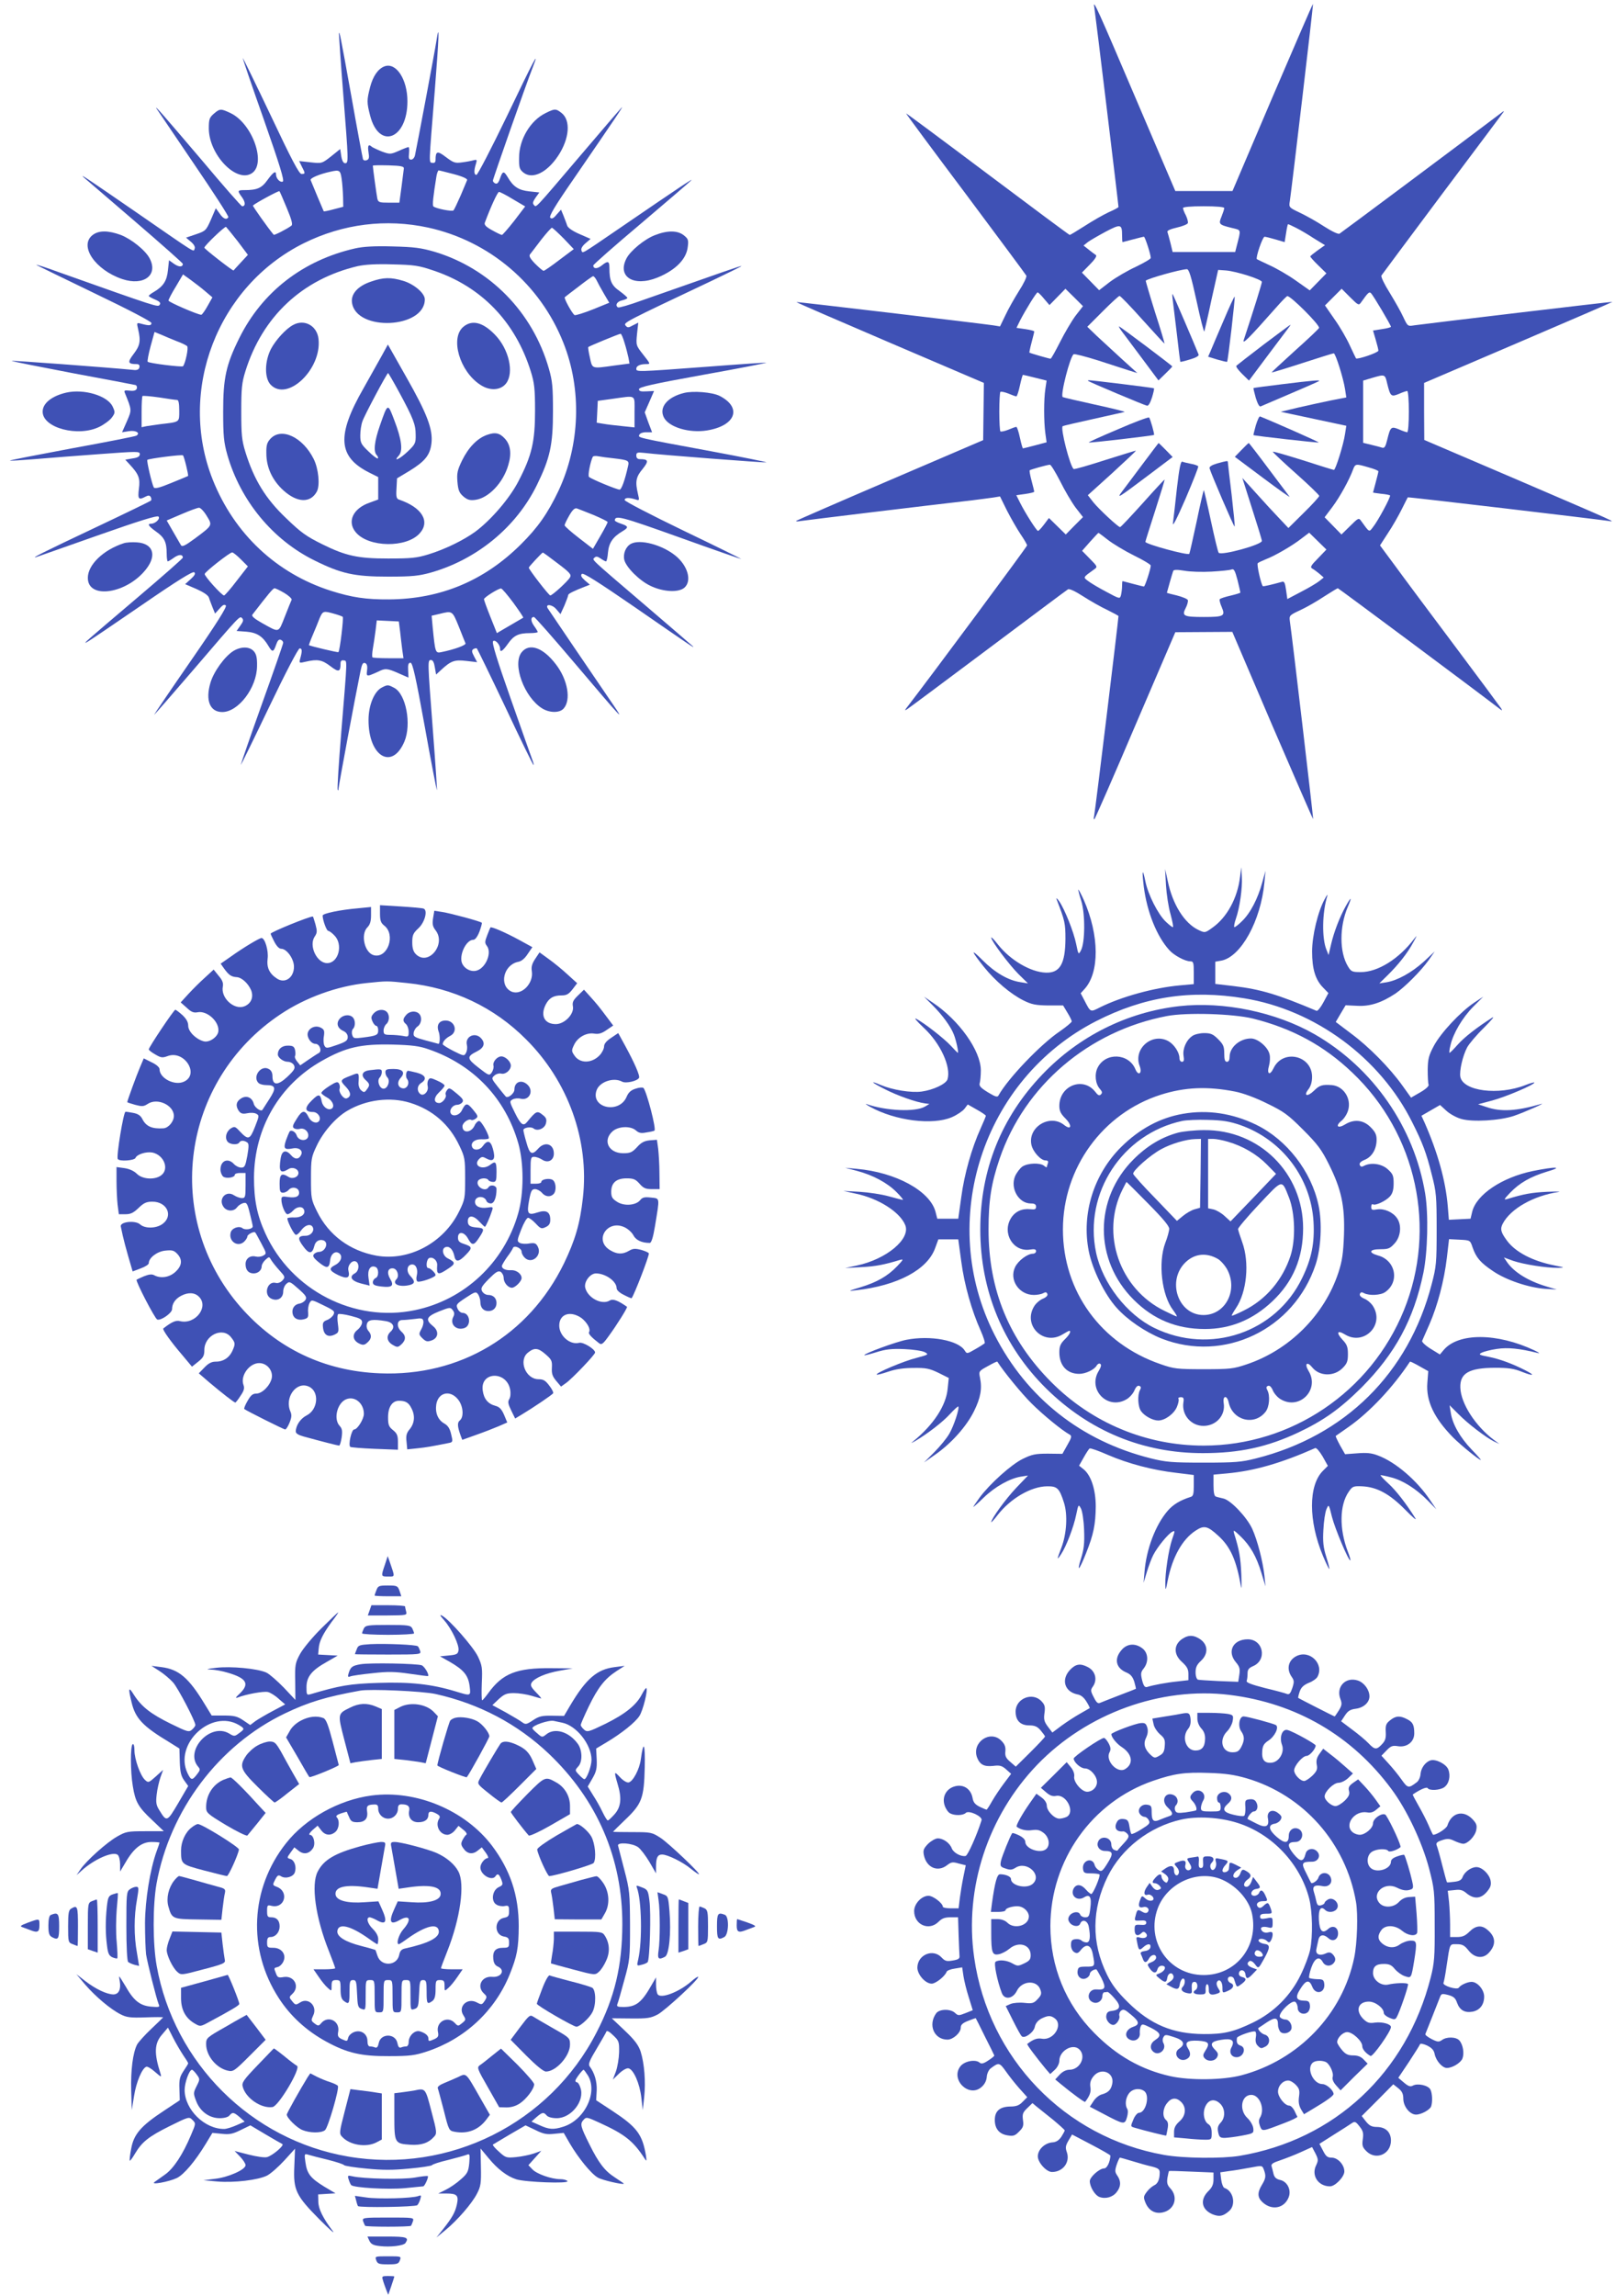
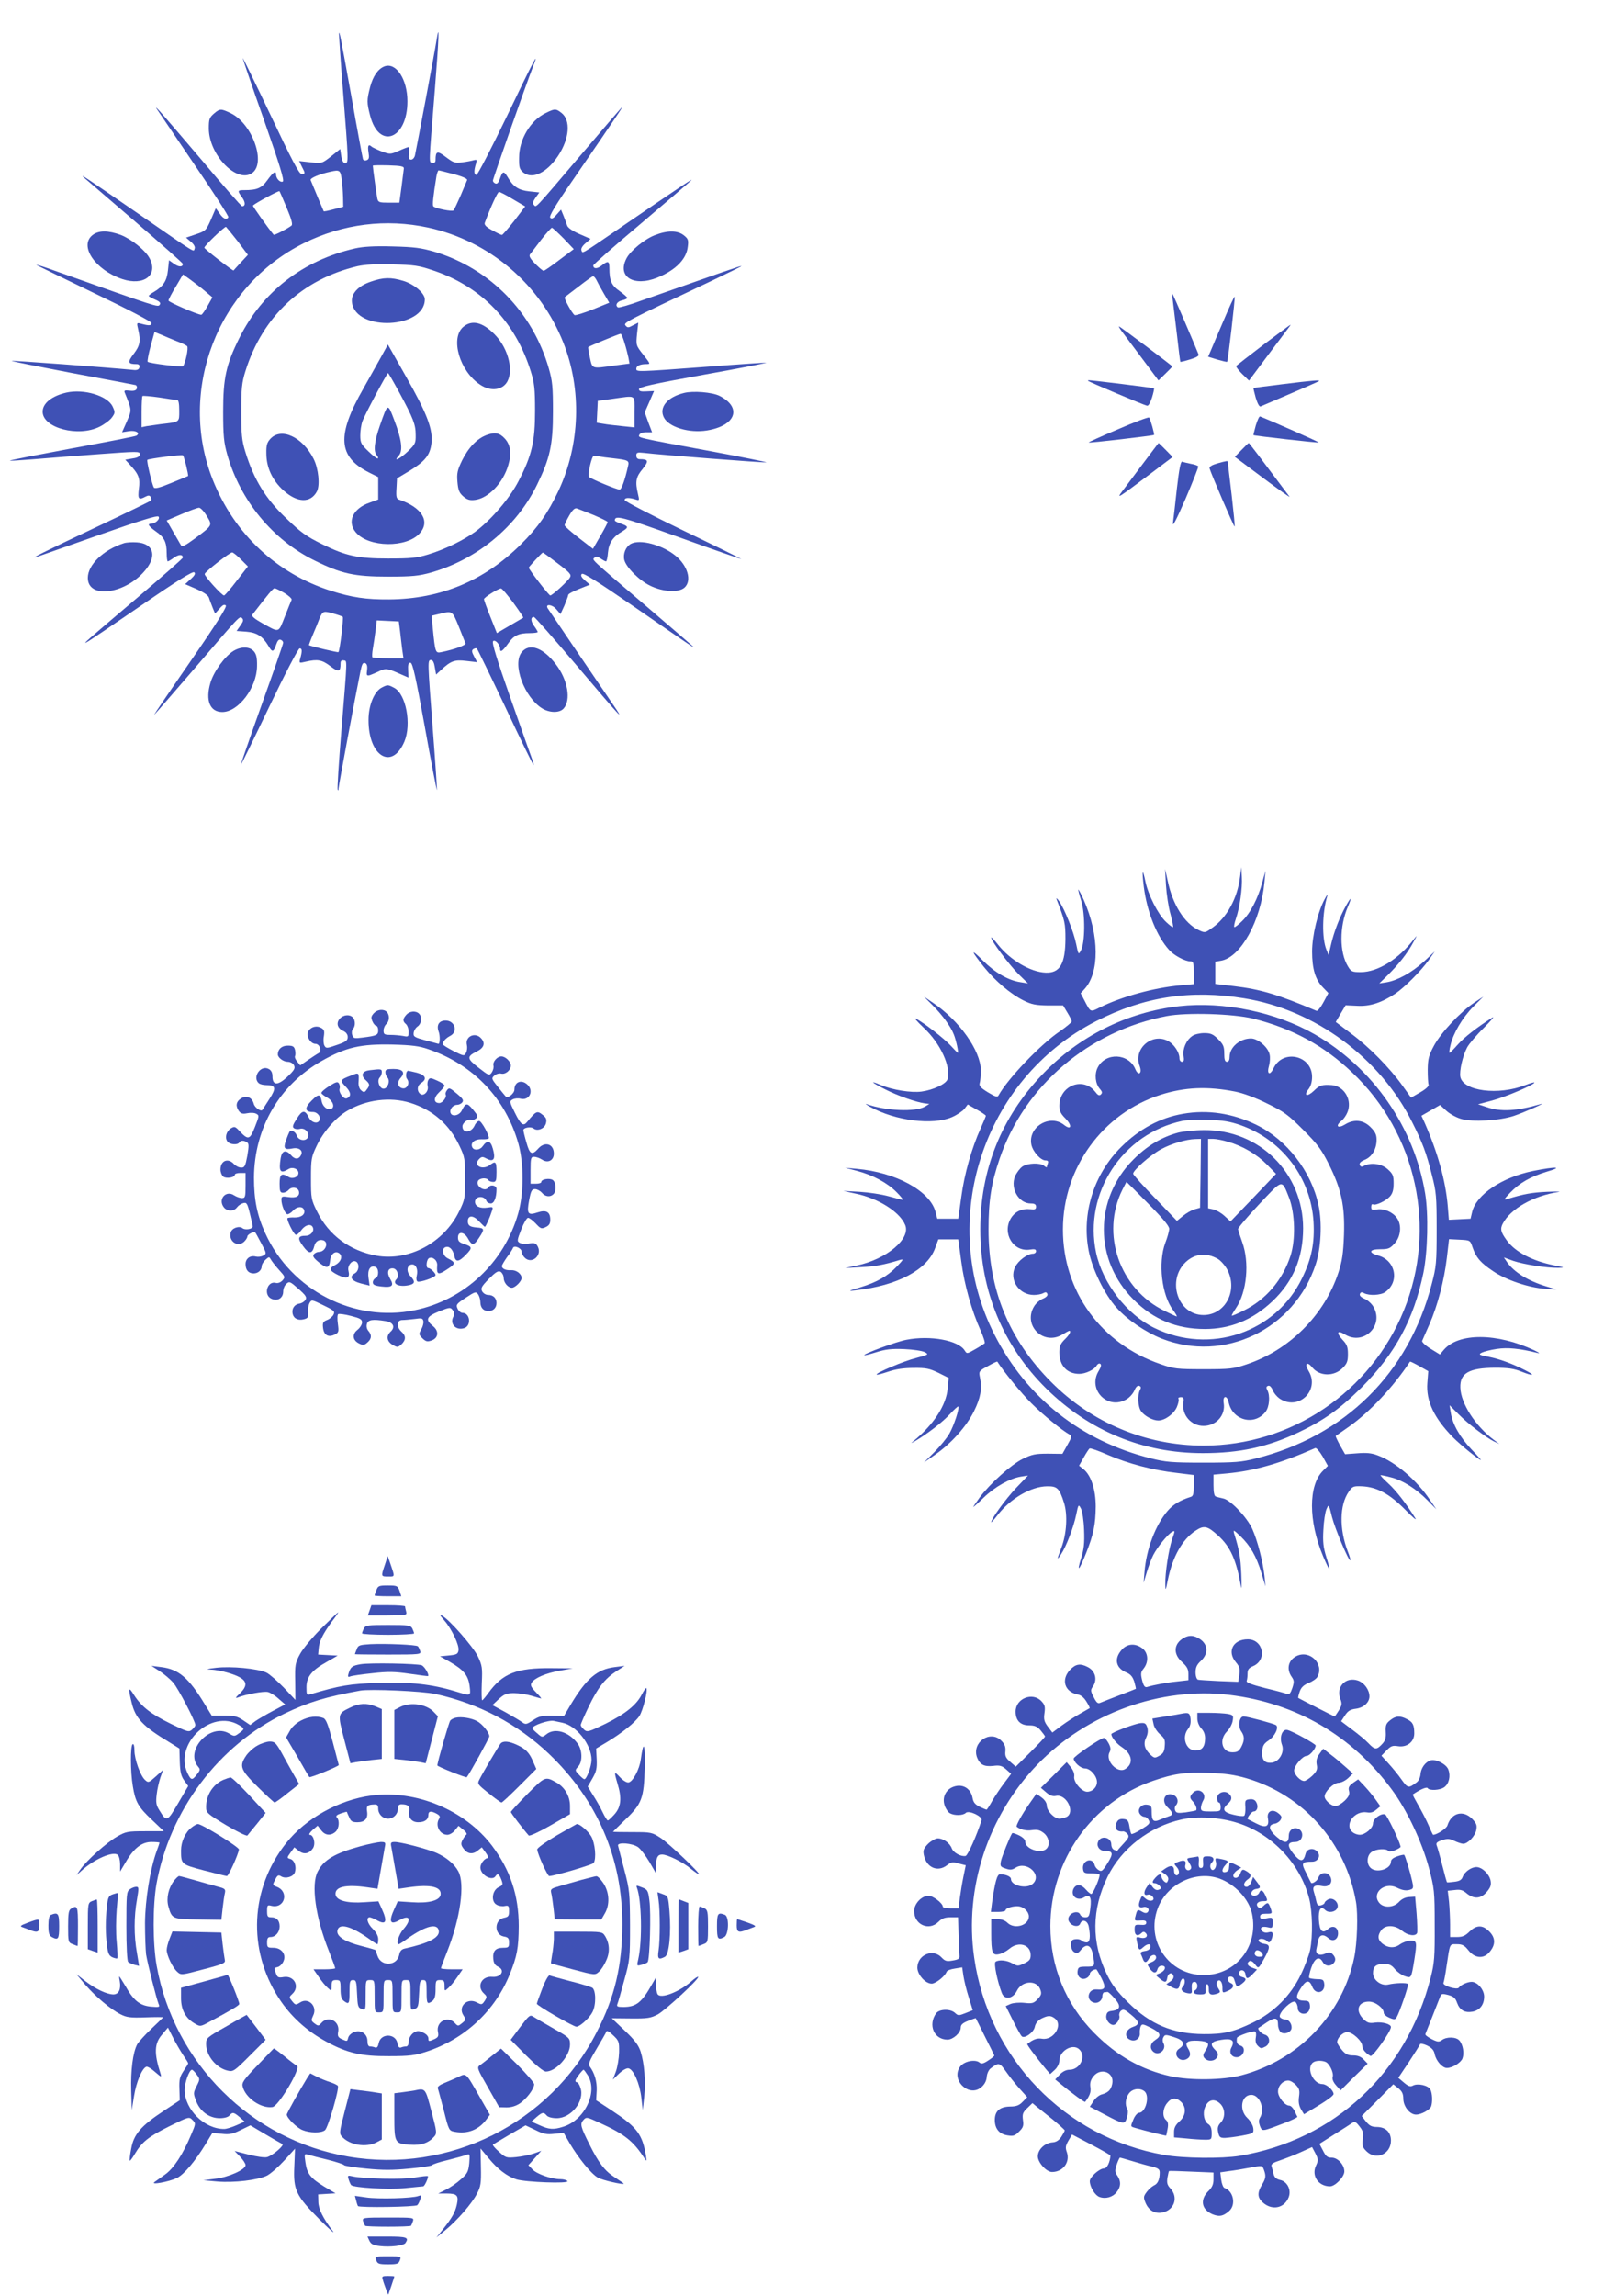
<svg xmlns="http://www.w3.org/2000/svg" version="1.0" width="901pt" height="1280pt" viewBox="0 0 901 1280" preserveAspectRatio="xMidYMid meet">
  <g transform="translate(0,1280) scale(0.1,-0.1)" fill="#3f51b5" stroke="none">
-     <path d="M6105 12760 c4 -21 135 -1101 135 -1114 0 -3 -24 -16 -54 -29 -30 -14 -90 -48 -133 -76 -44 -28 -82 -51 -85 -51 -3 0 -209 153 -458 340 -249 187 -454 339 -455 338 -1 -2 148 -203 332 -448 183 -245 336 -451 339 -457 3 -7 -15 -45 -41 -85 -25 -40 -60 -101 -76 -136 l-30 -62 -37 6 c-74 11 -1097 132 -1099 130 -2 -2 233 -103 522 -227 l524 -224 -2 -160 -2 -159 -518 -222 c-285 -122 -521 -225 -525 -228 -3 -4 8 -4 24 -1 25 4 699 86 954 115 47 6 102 13 122 16 l37 6 39 -79 c22 -43 56 -102 76 -132 20 -29 36 -57 36 -62 0 -7 -529 -720 -674 -908 -9 -12 -8 -13 4 -6 8 5 211 156 450 335 239 179 441 330 448 334 8 5 40 -10 85 -39 39 -25 100 -60 135 -76 34 -17 62 -32 62 -34 0 -18 -131 -1096 -136 -1115 -3 -14 -2 -21 2 -17 4 4 108 240 229 525 l222 517 159 1 159 1 224 -524 c124 -287 226 -522 227 -520 2 2 -117 1018 -130 1104 -4 31 -2 33 58 61 35 16 94 50 133 76 39 25 73 46 77 46 4 0 758 -561 905 -674 12 -9 13 -8 6 4 -5 8 -122 166 -260 350 -138 184 -288 385 -333 447 l-83 112 44 68 c25 37 59 97 77 133 18 36 33 66 34 67 2 3 1031 -119 1116 -131 47 -7 72 -19 -514 233 l-510 218 -1 159 0 159 526 225 c290 124 526 226 525 227 -2 2 -1036 -121 -1107 -131 -35 -6 -36 -5 -60 46 -13 29 -48 90 -76 136 -29 46 -50 89 -46 96 4 6 155 209 336 451 182 242 335 447 341 455 9 12 8 13 -4 4 -233 -176 -898 -672 -907 -677 -7 -4 -43 13 -85 40 -41 27 -102 61 -136 77 -61 29 -62 30 -56 65 12 83 132 1096 129 1099 -1 2 -103 -233 -226 -520 l-223 -523 -160 0 -159 0 -218 510 c-212 497 -244 569 -234 515z m725 -1120 c0 -6 -7 -27 -15 -47 -18 -43 -15 -46 58 -64 53 -13 51 -5 27 -99 l-9 -35 -174 0 -175 0 -12 50 c-7 28 -15 55 -17 62 -3 7 17 16 52 24 31 7 59 18 62 25 2 7 -3 26 -11 43 -9 16 -16 35 -16 41 0 6 41 10 115 10 72 0 115 -4 115 -10z m-570 -152 c0 -21 1 -38 3 -38 1 0 27 7 57 15 30 8 58 15 62 15 6 0 38 -98 38 -118 0 -6 -37 -27 -82 -49 -46 -21 -111 -59 -145 -84 l-61 -47 -48 49 -48 49 44 45 c28 28 41 48 34 53 -6 4 -24 17 -40 30 l-29 23 25 20 c14 10 59 36 100 58 82 43 90 42 90 -21z m970 42 c22 -11 67 -37 100 -59 l62 -38 -41 -29 c-22 -16 -41 -31 -41 -34 0 -3 20 -26 45 -50 l45 -44 -46 -47 -47 -48 -78 55 c-42 30 -108 68 -146 85 -37 17 -69 33 -71 34 -8 8 32 125 43 125 6 0 34 -7 61 -15 27 -8 50 -15 51 -15 0 0 4 23 8 50 4 28 9 50 11 50 3 0 22 -9 44 -20z m-554 -410 c21 -99 41 -175 43 -168 2 7 21 87 40 178 l37 165 44 -3 c59 -5 200 -50 200 -64 0 -9 -46 -157 -101 -323 -10 -30 29 9 182 182 30 34 57 62 61 62 18 2 179 -158 177 -177 0 -4 -60 -61 -134 -127 -73 -66 -132 -121 -131 -122 1 -1 78 22 170 52 93 30 172 55 177 55 10 0 54 -140 63 -200 l7 -46 -88 -17 c-48 -10 -131 -28 -183 -40 l-95 -23 183 -39 183 -39 -7 -45 c-8 -58 -53 -201 -62 -201 -4 0 -82 24 -174 54 -93 29 -168 51 -167 47 0 -3 58 -58 129 -121 71 -63 129 -119 130 -125 0 -5 -39 -48 -86 -94 l-86 -85 -52 55 c-28 29 -86 92 -128 139 l-77 85 54 -170 c30 -93 55 -175 55 -181 0 -21 -225 -83 -241 -66 -4 4 -23 83 -43 176 -20 94 -38 171 -40 173 -1 2 -20 -77 -40 -175 -21 -97 -39 -178 -41 -180 -8 -10 -245 54 -245 67 0 3 25 82 55 175 30 94 54 171 52 172 -1 1 -56 -58 -122 -132 -66 -73 -122 -133 -126 -133 -10 -1 -117 99 -149 138 l-31 40 135 122 c74 68 134 124 133 126 -2 1 -78 -23 -171 -52 -93 -30 -172 -53 -176 -50 -20 13 -76 230 -61 239 3 2 80 20 171 40 91 20 169 38 174 39 5 2 -69 20 -165 41 -96 21 -177 40 -180 42 -15 9 41 227 61 239 5 3 67 -13 137 -35 70 -23 148 -48 173 -56 l45 -14 -85 77 c-47 43 -110 101 -140 129 l-54 52 86 86 c47 47 89 86 94 86 5 0 63 -60 129 -134 66 -73 121 -133 122 -132 1 1 -22 80 -53 175 -30 96 -53 175 -52 176 18 14 190 62 229 64 12 1 24 -37 55 -179z m-676 -81 c-22 -30 -61 -96 -86 -146 -26 -51 -49 -93 -53 -93 -8 0 -115 31 -118 34 -1 1 4 26 12 56 8 30 15 58 15 62 0 3 -22 9 -50 13 l-49 7 20 41 c31 60 91 157 98 157 3 0 20 -16 36 -36 l30 -35 45 46 44 45 49 -48 49 -49 -42 -54z m1594 76 c39 55 45 60 55 50 13 -13 111 -178 111 -187 0 -3 -22 -9 -50 -13 -27 -4 -50 -8 -50 -8 0 -1 7 -24 15 -51 8 -27 15 -55 15 -61 0 -11 -117 -51 -125 -43 -1 2 -17 34 -34 71 -17 38 -55 104 -85 146 l-54 78 46 46 47 47 47 -47 c46 -46 49 -47 62 -28z m-1819 -421 l64 -16 -7 -47 c-9 -58 -9 -181 0 -247 l7 -50 -64 -17 c-35 -9 -65 -17 -68 -17 -2 0 -10 27 -17 60 -7 33 -16 60 -20 60 -4 0 -24 -7 -45 -16 -20 -8 -40 -12 -44 -9 -3 4 -6 53 -6 110 0 57 3 106 6 110 4 3 24 -1 44 -9 21 -9 41 -16 45 -16 4 0 13 27 20 60 7 33 15 60 17 60 2 0 33 -7 68 -16z m1964 -32 c18 -73 22 -76 66 -58 20 9 41 16 46 16 5 0 9 -52 9 -115 0 -63 -4 -115 -9 -115 -5 0 -26 7 -46 16 -44 18 -48 15 -66 -59 -9 -37 -15 -47 -28 -43 -9 3 -36 10 -61 16 l-45 11 0 174 0 173 50 15 c72 21 72 21 84 -31z m-1825 -544 c25 -51 64 -117 86 -147 l42 -54 -48 -48 -48 -49 -47 46 -47 46 -27 -36 c-15 -20 -30 -36 -34 -36 -8 0 -72 101 -100 157 l-21 42 50 7 c27 4 50 9 50 13 0 3 -7 31 -15 61 -8 30 -13 56 -10 58 4 4 95 30 112 31 6 1 31 -41 57 -91z m1722 76 c30 -8 54 -18 54 -22 0 -4 -7 -32 -15 -62 -8 -30 -15 -56 -15 -56 0 -1 20 -4 45 -7 26 -2 48 -7 50 -9 6 -6 -68 -144 -96 -178 -21 -28 -19 -29 -65 35 -13 19 -16 18 -62 -28 l-48 -47 -47 48 -47 48 43 57 c42 56 95 152 116 210 12 32 16 32 87 11z m-1455 -404 c28 -22 93 -61 145 -87 52 -25 94 -51 94 -56 0 -19 -32 -117 -38 -117 -4 0 -32 7 -62 15 -30 8 -56 15 -57 15 -2 0 -3 -12 -3 -27 0 -16 -3 -38 -6 -51 -6 -22 -7 -22 -83 19 -42 22 -87 49 -101 60 -28 21 -29 19 35 65 19 13 18 16 -25 59 l-43 44 44 50 c24 27 45 49 47 50 1 1 25 -17 53 -39z m1172 -103 c-40 -40 -45 -50 -32 -57 9 -5 27 -18 40 -29 l24 -21 -25 -20 c-14 -11 -59 -38 -102 -60 l-76 -40 -7 50 c-6 41 -10 50 -23 46 -54 -15 -104 -27 -107 -24 -10 12 -35 122 -28 128 4 4 24 13 43 21 53 20 149 76 199 115 l45 34 48 -47 48 -47 -47 -49z m-593 -74 c52 3 102 8 111 12 13 5 19 -6 33 -59 9 -36 16 -67 16 -70 0 -2 -25 -10 -55 -17 -31 -7 -58 -16 -60 -20 -3 -4 2 -24 11 -44 21 -50 12 -55 -101 -55 -112 0 -123 6 -100 50 9 17 14 37 12 44 -3 7 -30 18 -61 26 -31 7 -56 14 -56 15 0 2 30 107 35 121 2 8 20 9 62 2 32 -6 101 -8 153 -5z" />
    <path d="M6543 11125 c3 -22 13 -107 23 -190 9 -82 18 -151 19 -152 1 -2 25 4 54 13 32 9 51 20 48 27 -22 56 -141 333 -145 337 -3 3 -2 -13 1 -35z" />
    <path d="M6826 11012 c-32 -75 -65 -151 -72 -169 l-14 -32 52 -16 c28 -8 53 -14 54 -12 5 5 46 359 42 363 -2 2 -30 -58 -62 -134z" />
    <path d="M7050 10879 c-80 -61 -148 -114 -152 -118 -5 -4 10 -24 31 -45 l39 -38 107 143 c60 79 112 150 118 157 5 6 8 12 6 11 -2 0 -69 -50 -149 -110z" />
    <path d="M6262 10948 c14 -18 64 -86 113 -151 l88 -118 39 38 c21 20 38 38 38 40 0 4 -291 223 -297 223 -3 0 6 -15 19 -32z" />
    <path d="M6071 10676 c6 -6 312 -135 328 -138 8 -2 18 15 28 46 8 26 13 49 11 51 -3 3 -345 45 -364 45 -4 0 -5 -2 -3 -4z" />
    <path d="M7155 10658 c-88 -11 -161 -20 -162 -22 -1 -1 5 -26 13 -55 10 -32 20 -50 27 -47 243 104 323 138 326 142 7 6 -34 3 -204 -18z" />
    <path d="M6238 10407 c-92 -39 -166 -72 -164 -74 3 -4 359 38 364 42 4 4 -20 88 -27 97 -3 4 -81 -25 -173 -65z" />
    <path d="M7006 10428 c-8 -29 -14 -53 -13 -54 5 -4 360 -44 364 -41 2 3 -252 115 -327 145 -5 2 -15 -21 -24 -50z" />
    <path d="M6375 10213 c-49 -65 -100 -134 -114 -152 -33 -44 -26 -40 143 87 l138 104 -38 39 c-21 21 -39 39 -40 39 -1 0 -41 -53 -89 -117z" />
    <path d="M6927 10292 l-38 -39 158 -118 c87 -65 153 -112 147 -104 -6 8 -59 78 -118 157 -58 78 -108 142 -109 142 -2 0 -20 -17 -40 -38z" />
    <path d="M6566 10078 c-9 -84 -19 -171 -22 -193 -4 -27 18 15 70 134 41 96 73 177 71 181 -3 4 -21 11 -41 14 -19 4 -41 9 -48 12 -9 3 -17 -36 -30 -148z" />
    <path d="M6790 10216 c-30 -9 -44 -18 -42 -27 7 -27 136 -328 140 -325 2 3 -6 83 -17 179 -12 96 -21 178 -21 181 0 8 -5 7 -60 -8z" />
    <path d="M1891 12610 c0 -8 10 -159 24 -335 30 -380 30 -385 10 -385 -9 0 -17 14 -21 39 l-6 40 -51 -41 c-51 -40 -52 -40 -115 -33 l-63 7 15 -31 c20 -38 20 -41 -2 -41 -13 0 -55 79 -171 325 -85 179 -156 324 -157 322 -1 -1 51 -155 117 -341 90 -257 116 -342 107 -348 -14 -8 -38 16 -38 39 0 24 -16 13 -48 -31 -32 -45 -58 -56 -128 -56 -40 0 -41 -3 -13 -41 19 -27 19 -49 0 -49 -5 0 -107 116 -226 258 -207 243 -265 310 -252 287 3 -5 96 -142 206 -304 110 -161 198 -297 195 -302 -10 -17 -29 -9 -49 21 l-21 29 -27 -63 c-27 -61 -30 -64 -83 -82 l-56 -19 27 -23 c17 -14 25 -29 21 -38 -8 -20 21 -37 -331 206 -266 183 -310 213 -290 193 6 -5 133 -114 283 -243 149 -128 272 -237 272 -241 0 -19 -22 -19 -49 0 l-28 20 -6 -56 c-6 -59 -26 -90 -79 -121 -16 -9 -28 -19 -28 -22 0 -3 16 -12 35 -20 26 -11 33 -19 26 -29 -10 -15 -9 -15 -570 184 -68 25 -121 42 -118 38 4 -3 150 -74 324 -158 192 -92 318 -158 318 -166 0 -15 -13 -16 -57 -4 -26 7 -26 6 -17 -32 15 -65 10 -90 -25 -136 -36 -47 -33 -57 16 -57 13 0 18 -6 16 -17 -2 -12 -11 -17 -28 -16 -155 15 -683 54 -685 51 -2 -2 150 -32 338 -68 188 -35 347 -65 354 -67 6 -3 9 -11 6 -20 -4 -10 -16 -14 -40 -11 -27 3 -32 1 -27 -11 40 -99 40 -95 12 -160 l-27 -61 38 6 c39 6 66 -10 42 -25 -6 -4 -169 -36 -361 -71 -192 -36 -347 -66 -345 -68 2 -2 63 2 137 8 73 6 235 19 361 28 216 16 227 16 227 0 0 -13 -11 -20 -41 -24 l-40 -7 24 -26 c51 -55 60 -77 52 -136 -7 -58 -2 -65 37 -44 16 8 22 8 29 -2 4 -8 5 -17 1 -20 -4 -4 -142 -71 -307 -149 -288 -136 -374 -179 -330 -165 11 4 166 58 344 121 233 82 328 111 335 104 12 -12 -17 -40 -41 -40 -23 0 -14 -14 28 -44 46 -32 59 -59 59 -122 0 -24 3 -44 6 -44 3 0 19 9 35 21 27 19 49 19 49 0 0 -5 -113 -104 -252 -222 -292 -248 -311 -264 -283 -249 11 5 148 98 304 205 202 139 288 192 295 184 8 -7 2 -18 -20 -38 l-31 -28 63 -27 c40 -18 66 -35 70 -49 3 -11 13 -35 20 -54 l14 -34 25 28 c17 20 27 25 35 17 7 -7 -47 -94 -195 -308 -113 -163 -205 -299 -205 -301 0 -3 97 109 216 247 269 314 261 305 275 291 9 -9 6 -19 -10 -41 l-21 -30 55 -4 c59 -5 91 -26 123 -80 21 -36 28 -35 42 6 8 24 16 33 26 29 8 -3 14 -10 14 -17 0 -6 -54 -161 -120 -345 -66 -184 -118 -336 -117 -337 1 -1 73 145 159 325 88 184 162 326 170 326 14 0 15 -14 3 -57 -7 -26 -6 -26 32 -17 65 15 90 10 136 -25 47 -36 57 -33 57 16 0 13 6 18 17 16 21 -4 22 25 -13 -401 -14 -170 -23 -314 -20 -320 2 -7 5 -3 5 8 1 17 91 501 122 652 8 40 14 51 26 46 10 -4 14 -16 11 -39 -4 -30 -2 -33 17 -28 11 4 32 13 47 20 37 19 49 18 112 -10 l55 -24 -2 41 c-2 31 2 42 13 42 12 0 29 -76 80 -357 35 -196 66 -355 68 -354 1 2 -9 153 -23 335 -30 392 -30 391 -10 391 10 0 17 -14 21 -41 l7 -40 26 24 c56 52 76 60 142 52 l61 -7 -17 32 c-14 26 -14 34 -4 41 7 4 16 6 19 4 3 -2 75 -150 160 -329 84 -179 155 -324 157 -322 2 2 -2 16 -8 32 -6 16 -60 168 -120 339 -76 216 -106 312 -98 320 11 11 39 -18 39 -42 0 -23 14 -14 44 28 32 46 59 59 122 59 24 0 44 3 44 6 0 3 -9 19 -21 35 -19 27 -19 49 0 49 5 0 109 -118 231 -262 262 -309 281 -329 208 -223 -104 152 -354 520 -362 533 -16 26 24 23 47 -4 l24 -28 22 48 c11 27 21 53 21 58 0 8 31 23 98 49 l23 9 -28 24 c-20 18 -25 28 -17 36 8 8 87 -42 298 -187 311 -215 336 -232 321 -216 -5 5 -125 108 -265 228 -316 270 -297 252 -283 266 8 8 17 7 34 -5 13 -9 26 -16 30 -16 4 0 9 23 11 50 5 54 28 87 81 118 35 21 34 28 -8 42 -19 6 -35 15 -35 18 1 31 33 23 360 -94 189 -68 345 -122 346 -121 1 1 -145 73 -324 159 -180 87 -327 163 -327 170 0 14 24 15 62 3 20 -7 21 -5 12 32 -16 68 -11 94 26 138 36 45 33 55 -16 55 -12 0 -19 7 -19 20 0 17 5 19 43 15 87 -11 679 -56 683 -53 1 2 -137 30 -309 62 -422 78 -407 75 -400 92 3 8 19 14 38 14 l33 0 -21 55 -20 56 26 59 26 60 -42 -2 c-32 -2 -42 1 -42 12 0 12 75 29 357 80 196 35 355 66 354 68 -2 1 -153 -9 -335 -23 -389 -29 -391 -29 -391 -11 0 16 21 26 56 26 24 0 23 1 -17 52 -41 52 -41 53 -35 116 l7 63 -30 -15 c-25 -14 -30 -14 -41 -1 -13 16 -2 21 482 250 92 44 166 80 165 82 -3 2 -112 -36 -556 -192 -68 -25 -128 -42 -133 -39 -18 11 -6 33 22 39 17 4 30 10 30 14 0 4 -20 21 -43 38 -46 32 -57 58 -57 129 0 39 -8 42 -44 13 -24 -19 -46 -19 -46 1 0 5 118 109 263 231 144 122 271 231 282 242 20 19 -54 -30 -405 -270 -215 -147 -199 -137 -206 -119 -4 9 5 25 23 40 l28 24 -62 27 c-39 17 -65 35 -69 48 -3 11 -13 35 -20 54 l-14 34 -25 -28 c-17 -21 -27 -25 -35 -17 -8 8 25 64 126 210 241 351 287 419 272 404 -8 -8 -111 -127 -228 -265 -264 -310 -247 -292 -261 -278 -9 9 -6 19 9 41 l21 29 -56 6 c-59 6 -90 26 -121 80 -21 35 -28 34 -42 -7 -8 -24 -16 -33 -26 -29 -8 3 -14 10 -14 16 0 10 186 540 222 631 43 111 4 37 -144 -272 -87 -180 -163 -327 -170 -327 -14 0 -15 24 -2 64 6 20 4 22 -12 18 -10 -3 -39 -9 -64 -12 -41 -6 -49 -3 -92 29 -48 37 -58 34 -58 -16 0 -13 -6 -18 -17 -16 -21 4 -22 -27 13 407 23 291 27 390 9 274 -7 -49 -111 -600 -120 -640 -3 -13 -13 -23 -21 -23 -13 0 -15 8 -12 35 2 19 1 35 -3 35 -3 0 -28 -9 -54 -21 -46 -20 -49 -20 -94 -4 -25 10 -50 22 -56 26 -19 18 -25 8 -19 -30 5 -30 3 -39 -10 -44 -9 -4 -19 -1 -21 6 -2 6 -32 165 -65 352 -61 339 -68 373 -69 345z m362 -750 c-1 -8 -7 -54 -13 -102 l-12 -88 -59 0 c-53 0 -59 2 -64 23 -4 19 -25 171 -25 183 0 3 39 3 88 2 70 -2 87 -6 85 -18z m-347 -57 c4 -27 7 -72 8 -102 l1 -54 -54 -14 c-29 -8 -54 -13 -55 -11 -2 3 -63 149 -73 174 -4 11 51 34 112 47 49 11 54 8 61 -40z m626 26 c49 -13 77 -26 74 -33 -2 -6 -19 -45 -36 -86 -18 -41 -36 -79 -40 -83 -7 -8 -98 10 -112 22 -7 6 -1 57 17 169 3 17 9 32 12 32 4 0 42 -10 85 -21z m-932 -189 c27 -64 34 -92 26 -98 -23 -18 -96 -55 -99 -51 -33 39 -119 161 -116 163 13 13 144 84 148 80 2 -2 21 -45 41 -94z m1262 49 l68 -40 -61 -80 c-34 -43 -65 -79 -69 -79 -4 0 -29 12 -54 26 -35 19 -46 31 -41 43 34 91 71 171 79 171 5 0 41 -18 78 -41z m-473 -158 c342 -75 625 -316 754 -642 104 -261 93 -569 -27 -825 -60 -126 -115 -205 -210 -299 -204 -203 -448 -305 -735 -307 -129 -1 -208 11 -325 48 -304 97 -539 318 -659 619 -198 498 27 1080 508 1319 218 108 459 138 694 87z m-1063 -76 l57 -76 -39 -42 c-21 -23 -40 -43 -41 -45 -2 -5 -163 120 -163 127 0 11 114 120 121 116 3 -3 33 -39 65 -80z m1818 16 l57 -60 -80 -60 c-44 -34 -84 -61 -88 -61 -5 0 -26 18 -48 40 -28 29 -35 43 -28 52 5 7 34 43 62 81 29 37 56 67 60 67 4 0 33 -27 65 -59z m-1999 -295 l40 -34 -27 -48 c-15 -27 -31 -49 -35 -49 -20 0 -183 71 -183 79 0 6 18 41 41 78 l40 68 42 -30 c23 -17 60 -45 82 -64z m2183 62 c6 -13 24 -46 41 -75 l30 -51 -91 -37 c-50 -20 -96 -34 -102 -32 -12 5 -62 95 -55 100 2 2 37 29 78 60 40 31 76 57 80 57 4 0 13 -10 19 -22z m-2343 -340 c28 -10 54 -23 59 -28 9 -9 -10 -97 -23 -112 -6 -6 -189 16 -197 25 -3 3 4 41 16 86 l22 80 37 -15 c20 -9 59 -25 86 -36z m2499 -9 c9 -28 18 -65 22 -83 l6 -33 -84 -11 c-129 -18 -123 -20 -137 44 -7 30 -11 57 -9 59 5 5 172 74 180 74 4 1 14 -22 22 -50z m-2496 -319 c8 0 12 -19 12 -59 0 -67 5 -63 -105 -76 -27 -4 -62 -9 -77 -11 l-28 -6 0 85 c0 46 2 86 5 89 3 2 44 -1 93 -8 48 -8 93 -14 100 -14z m2552 -66 l0 -87 -67 7 c-38 4 -85 9 -106 13 l-38 6 3 61 3 61 80 11 c138 19 125 27 125 -72z m-2501 -302 c7 -29 12 -54 10 -56 -2 -1 -44 -19 -94 -39 -65 -27 -91 -33 -97 -25 -10 18 -41 148 -36 154 8 7 193 31 199 25 3 -3 11 -30 18 -59z m2381 43 c86 -10 91 -13 84 -43 -18 -81 -37 -132 -47 -132 -16 0 -159 59 -171 71 -8 7 8 86 21 112 3 5 17 6 31 3 15 -3 52 -8 82 -11z m-2267 -321 c33 -54 34 -52 -65 -126 -56 -41 -72 -49 -79 -37 -5 8 -24 42 -44 76 l-35 61 82 35 c46 20 90 36 98 36 8 1 28 -20 43 -45z m2160 4 c42 -18 77 -35 77 -39 0 -4 -18 -39 -41 -78 l-41 -71 -79 61 c-43 33 -79 65 -79 70 0 6 12 31 26 55 19 33 31 43 43 39 9 -3 51 -20 94 -37z m-1969 -247 l39 -39 -63 -81 c-34 -45 -66 -81 -70 -81 -13 0 -112 110 -108 120 4 14 140 120 153 120 6 0 28 -18 49 -39z m1767 -22 c68 -51 78 -63 69 -78 -11 -21 -99 -101 -110 -101 -8 0 -120 145 -120 155 0 5 72 82 78 84 2 1 39 -26 83 -60z m-1525 -165 c25 -15 43 -32 41 -38 -3 -6 -20 -48 -38 -94 -37 -93 -28 -91 -127 -36 -44 25 -60 39 -54 47 92 119 115 147 124 147 5 0 30 -12 54 -26z m1278 -55 c32 -44 57 -81 55 -83 -2 -1 -21 -12 -41 -24 -21 -12 -53 -31 -72 -42 l-34 -20 -36 90 c-20 50 -36 94 -36 99 0 10 78 59 95 60 6 0 36 -36 69 -80z m-1000 -61 c22 -6 44 -14 48 -17 6 -6 -16 -189 -24 -197 -4 -3 -159 34 -165 39 0 1 9 27 22 57 13 30 30 72 38 93 18 41 21 42 81 25z m695 -70 c18 -46 35 -88 38 -95 4 -10 -61 -34 -135 -49 -33 -7 -34 -3 -48 137 l-6 66 43 10 c73 18 72 19 108 -69z m-327 -28 c3 -30 9 -76 12 -102 l7 -48 -84 0 c-46 0 -86 2 -89 5 -3 3 -2 25 2 48 4 23 11 68 15 100 l7 58 61 -3 62 -3 7 -55z" />
    <path d="M1981 11415 c-290 -66 -518 -242 -646 -500 -74 -149 -90 -223 -90 -410 0 -136 4 -172 23 -240 73 -256 253 -475 487 -590 149 -74 223 -90 410 -90 136 0 172 4 240 23 256 73 475 253 590 487 73 149 90 223 90 410 0 137 -3 171 -23 240 -90 315 -329 558 -637 651 -76 22 -113 27 -235 30 -102 3 -164 -1 -209 -11z m439 -124 c267 -90 455 -286 541 -561 20 -64 24 -96 24 -220 0 -172 -18 -250 -92 -392 -49 -96 -154 -218 -242 -283 -65 -47 -169 -98 -261 -126 -65 -20 -96 -23 -225 -23 -167 0 -235 14 -368 80 -89 44 -118 65 -200 144 -115 109 -180 215 -228 370 -20 65 -23 96 -23 225 0 129 3 161 23 225 95 305 317 513 626 586 41 9 103 13 195 10 121 -3 145 -6 230 -35z" />
    <path d="M2070 11230 c-75 -25 -114 -70 -106 -119 25 -161 406 -143 406 20 0 34 -60 85 -120 103 -69 21 -112 20 -180 -4z" />
-     <path d="M1635 10988 c-40 -21 -97 -84 -123 -133 -36 -70 -37 -162 -3 -199 93 -99 287 85 268 254 -8 74 -79 113 -142 78z" />
    <path d="M2584 10977 c-73 -63 -20 -247 95 -322 53 -36 115 -32 145 8 45 60 15 191 -62 270 -68 71 -129 86 -178 44z" />
    <path d="M2130 10817 c-19 -34 -65 -116 -102 -182 -151 -263 -143 -382 32 -470 l50 -25 0 -63 0 -62 -49 -18 c-92 -32 -126 -106 -76 -165 71 -85 284 -88 357 -5 59 66 12 144 -115 187 -15 5 -18 15 -15 62 l3 57 70 42 c86 53 114 87 122 153 9 78 -24 165 -140 369 l-103 182 -34 -62z m97 -204 c79 -146 92 -180 92 -237 1 -46 -2 -53 -44 -93 -45 -43 -85 -61 -50 -23 24 27 16 90 -26 199 -36 95 -35 96 -80 -33 -30 -86 -37 -144 -17 -164 6 -6 9 -14 6 -18 -3 -3 -27 14 -52 39 -41 39 -46 48 -46 89 0 25 5 60 12 79 11 33 137 269 143 269 2 0 30 -48 62 -107z" />
    <path d="M2716 10375 c-53 -19 -102 -69 -138 -142 -26 -54 -30 -71 -26 -119 4 -47 10 -62 33 -82 23 -19 36 -23 67 -19 74 10 156 96 184 195 19 63 12 112 -19 146 -29 32 -54 38 -101 21z" />
    <path d="M1509 10354 c-19 -21 -24 -35 -23 -82 0 -79 34 -151 96 -207 77 -69 151 -71 186 -5 18 35 9 127 -18 181 -61 122 -180 178 -241 113z" />
    <path d="M2145 12430 c-36 -14 -64 -54 -80 -115 -19 -74 -19 -86 0 -160 50 -192 208 -131 208 80 0 123 -63 219 -128 195z" />
    <path d="M1193 12166 c-25 -22 -28 -31 -28 -83 1 -146 154 -305 240 -249 82 54 4 276 -118 335 -55 26 -60 26 -94 -3z" />
    <path d="M3043 12169 c-84 -41 -147 -147 -147 -247 -1 -56 2 -66 24 -84 50 -40 132 -1 195 95 62 95 70 196 18 237 -32 25 -38 25 -90 -1z" />
    <path d="M516 11489 c-76 -60 15 -194 166 -245 120 -40 202 22 153 115 -23 45 -102 108 -161 131 -71 26 -124 26 -158 -1z" />
    <path d="M3654 11489 c-58 -22 -137 -87 -159 -130 -53 -102 40 -160 172 -107 101 41 163 103 170 172 5 38 2 45 -22 64 -35 28 -92 28 -161 1z" />
    <path d="M370 10611 c-82 -19 -132 -60 -132 -106 -1 -91 199 -144 318 -84 26 13 57 36 68 51 19 26 19 30 4 62 -29 60 -160 99 -258 77z" />
    <path d="M3816 10609 c-94 -23 -141 -81 -112 -137 28 -54 141 -88 240 -72 161 26 198 128 70 193 -40 20 -147 29 -198 16z" />
    <path d="M690 9771 c-114 -37 -200 -120 -200 -193 0 -123 221 -88 327 51 59 77 36 141 -53 147 -27 2 -60 0 -74 -5z" />
    <path d="M3520 9768 c-29 -16 -45 -55 -37 -90 11 -42 84 -115 145 -144 72 -35 159 -39 191 -10 42 38 18 123 -52 179 -75 60 -196 92 -247 65z" />
    <path d="M1303 9171 c-49 -30 -111 -116 -129 -178 -29 -98 -3 -163 66 -163 90 0 193 136 194 256 1 47 -4 67 -18 83 -24 27 -71 27 -113 2z" />
    <path d="M2910 9163 c-53 -67 15 -251 115 -313 41 -25 96 -26 119 -1 43 47 24 160 -42 246 -72 95 -149 122 -192 68z" />
    <path d="M2131 8967 c-43 -21 -75 -99 -75 -181 -1 -203 131 -283 200 -121 41 97 9 266 -57 300 -34 18 -37 18 -68 2z" />
    <path d="M6918 7910 c-14 -117 -73 -226 -155 -283 -40 -29 -41 -29 -77 -12 -78 37 -144 142 -171 272 l-15 68 5 -91 c3 -50 14 -122 25 -160 10 -38 17 -71 14 -73 -2 -3 -20 11 -40 30 -44 42 -99 151 -114 225 -16 77 -20 64 -9 -29 18 -142 73 -279 143 -355 26 -29 88 -62 116 -62 18 0 20 -6 20 -64 l0 -63 -77 -7 c-146 -13 -329 -64 -447 -123 -54 -27 -51 -29 -87 41 l-20 38 20 22 c86 92 85 300 -3 499 -14 31 -28 57 -30 57 -2 0 5 -28 16 -62 23 -73 22 -235 -2 -278 -13 -24 -14 -23 -26 36 -14 69 -64 194 -95 239 -12 17 -18 21 -14 10 46 -119 49 -133 49 -220 -1 -139 -31 -191 -110 -188 -84 3 -197 69 -266 156 -21 27 -38 45 -38 39 0 -18 100 -151 152 -203 l53 -52 -43 7 c-67 10 -141 53 -209 121 -70 70 -68 57 7 -37 63 -78 148 -150 220 -186 46 -23 69 -27 138 -28 l83 0 24 -40 c13 -21 24 -43 24 -49 0 -5 -30 -30 -66 -55 -106 -71 -289 -262 -342 -357 -6 -12 -17 -9 -60 17 -42 26 -50 36 -45 52 3 11 6 43 6 71 -1 109 -120 277 -267 376 l-50 34 49 -49 c53 -53 100 -117 117 -161 13 -31 28 -103 23 -103 -2 0 -20 18 -40 40 -36 39 -147 126 -193 150 -14 7 5 -15 42 -50 94 -87 154 -219 133 -288 -9 -26 -79 -59 -144 -68 -59 -8 -163 9 -227 36 -68 29 -54 15 24 -24 68 -35 174 -72 221 -78 l25 -3 -25 -15 c-54 -31 -217 -24 -325 14 -11 4 -2 -3 19 -15 141 -78 349 -104 456 -58 28 12 59 33 70 46 l19 25 51 -29 c27 -15 50 -31 50 -34 0 -3 -13 -35 -29 -70 -50 -110 -91 -255 -108 -382 l-17 -122 -58 0 -59 0 -10 39 c-31 116 -222 220 -439 239 l-65 6 65 -17 c91 -24 170 -67 221 -118 24 -24 40 -44 36 -44 -4 0 -39 9 -79 20 -39 11 -112 22 -162 25 l-91 5 68 -15 c127 -26 247 -102 277 -175 32 -77 -104 -191 -270 -226 l-65 -14 90 5 c80 4 130 14 215 40 22 6 21 3 -15 -35 -53 -55 -112 -89 -204 -117 -71 -21 -73 -23 -26 -17 233 26 399 115 442 235 l18 49 55 0 56 0 17 -125 c17 -129 58 -273 108 -384 16 -36 26 -68 22 -71 -5 -4 -28 -19 -53 -33 -45 -26 -46 -26 -58 -7 -35 57 -192 86 -325 60 -58 -11 -242 -79 -235 -86 2 -2 33 6 68 17 51 16 84 20 155 17 50 -2 101 -10 114 -17 24 -13 21 -14 -46 -32 -70 -17 -230 -85 -222 -93 2 -3 31 5 64 16 40 14 87 21 141 21 69 1 89 -3 139 -27 l58 -29 -6 -58 c-8 -95 -79 -203 -192 -295 -16 -13 -14 -12 10 1 68 40 153 105 194 150 23 25 45 45 47 43 8 -9 -24 -107 -50 -152 -15 -26 -53 -72 -84 -103 l-57 -57 63 44 c90 63 174 157 216 242 37 75 46 126 33 188 -7 34 -6 36 44 63 28 16 51 27 53 25 34 -54 137 -180 191 -233 62 -62 169 -150 213 -174 12 -7 11 -16 -13 -57 l-28 -50 -81 1 c-70 0 -89 -4 -140 -29 -64 -31 -185 -140 -241 -216 -19 -26 -35 -50 -35 -52 0 -2 26 21 58 52 62 60 145 107 208 117 l39 6 -66 -69 c-57 -60 -139 -172 -139 -191 0 -3 16 14 35 39 72 93 187 160 276 161 57 1 69 -10 95 -92 21 -67 15 -173 -15 -251 -26 -68 -26 -73 -1 -35 29 44 70 151 84 220 12 58 13 59 26 35 8 -14 16 -66 18 -120 3 -75 -1 -108 -17 -159 -26 -83 -10 -67 28 29 42 105 53 161 54 260 0 95 -26 175 -69 209 l-24 19 26 46 c14 25 29 48 33 50 4 3 50 -13 102 -36 114 -49 250 -85 382 -100 l97 -12 0 -58 c0 -47 -3 -60 -17 -64 -60 -19 -99 -43 -129 -78 -68 -79 -119 -214 -129 -341 l-5 -60 18 60 c10 33 26 76 36 95 23 45 82 117 105 129 17 9 17 7 0 -42 -20 -59 -39 -188 -38 -250 1 -39 2 -37 14 23 26 129 81 227 154 275 48 32 67 28 128 -28 68 -62 101 -136 127 -287 3 -14 3 20 1 75 -4 89 -11 133 -40 225 -6 22 -3 21 35 -15 55 -53 89 -112 117 -204 l23 -76 -6 60 c-9 81 -39 197 -68 261 -30 65 -120 160 -161 169 -16 4 -36 8 -42 11 -9 2 -13 24 -13 63 l0 59 76 7 c152 14 301 57 491 141 7 3 24 -17 42 -47 l29 -52 -28 -28 c-81 -82 -81 -279 1 -475 17 -41 33 -73 35 -72 2 2 -6 33 -17 68 -16 51 -20 83 -16 150 2 47 10 99 17 115 13 30 13 30 31 -43 17 -66 91 -242 102 -242 3 0 -3 22 -14 50 -48 126 -46 258 5 332 21 31 26 33 75 31 83 -4 153 -42 240 -130 42 -43 67 -64 57 -48 -52 83 -108 155 -151 194 -25 23 -45 44 -43 46 2 1 28 -4 58 -12 65 -16 141 -64 206 -130 l47 -48 -34 50 c-73 110 -194 214 -292 250 -36 14 -64 16 -115 12 l-68 -5 -28 49 c-15 28 -26 51 -24 53 1 1 35 24 73 51 115 81 246 219 341 363 1 2 24 -9 52 -25 l50 -28 -5 -65 c-8 -101 37 -196 143 -304 45 -45 145 -126 155 -126 3 0 -20 26 -51 58 -64 67 -106 140 -116 203 l-7 44 49 -49 c54 -55 153 -130 199 -153 l30 -14 -30 22 c-103 77 -185 203 -188 292 -3 81 49 110 193 111 74 0 107 -5 149 -22 66 -26 79 -22 22 7 -72 37 -145 64 -206 76 -53 10 -58 13 -39 23 12 6 50 16 85 21 60 9 125 3 229 -23 14 -4 5 3 -20 15 -208 98 -424 99 -506 2 l-21 -25 -52 32 c-29 18 -50 38 -47 44 2 6 21 47 40 91 46 105 83 245 98 373 l12 103 59 -3 c59 -3 59 -3 72 -42 20 -58 44 -86 114 -133 73 -50 198 -92 291 -99 l65 -4 -60 18 c-99 30 -177 78 -216 133 l-19 28 52 -19 c59 -20 187 -40 251 -39 39 1 37 2 -23 14 -120 24 -216 74 -263 138 -34 46 -39 65 -23 95 44 83 171 155 311 176 17 3 -13 3 -65 1 -84 -4 -129 -12 -220 -40 -22 -6 -21 -3 15 35 53 55 113 89 204 117 97 28 53 30 -77 4 -174 -36 -316 -132 -339 -228 l-9 -38 -60 -3 -61 -3 -6 75 c-12 143 -56 300 -130 468 l-17 37 52 30 52 30 36 -33 c20 -18 57 -38 83 -45 63 -18 214 -9 292 17 57 19 192 79 150 66 -134 -39 -222 -44 -300 -17 l-49 16 79 21 c75 20 235 88 235 100 0 3 -22 -3 -50 -14 -150 -59 -347 -34 -363 46 -6 33 13 117 38 164 10 19 52 69 94 110 41 41 62 66 46 56 -85 -54 -157 -110 -193 -151 -22 -25 -42 -45 -45 -45 -3 0 -1 19 5 42 15 66 66 153 127 215 l56 56 -50 -33 c-78 -52 -186 -168 -225 -240 -30 -56 -34 -75 -35 -135 0 -38 2 -76 5 -83 3 -7 -16 -25 -46 -42 l-52 -30 -48 67 c-70 98 -186 216 -286 290 l-86 65 27 46 28 47 65 -3 c71 -4 136 17 214 69 52 36 140 124 184 185 l34 49 -61 -57 c-68 -61 -147 -105 -209 -115 l-39 -6 45 44 c61 60 112 124 144 184 23 41 24 44 5 20 -84 -111 -202 -185 -297 -185 -48 0 -54 2 -72 32 -48 79 -48 221 -1 331 25 59 20 60 -11 5 -34 -61 -66 -144 -82 -213 l-14 -60 -12 30 c-26 63 -24 207 5 300 3 11 -3 4 -14 -17 -38 -68 -71 -204 -71 -293 0 -97 18 -157 61 -201 l30 -31 -28 -52 c-15 -28 -32 -49 -38 -47 -218 92 -312 120 -462 138 l-103 12 0 62 0 62 34 6 c109 21 220 222 240 436 l6 65 -18 -65 c-24 -89 -66 -171 -113 -216 -21 -21 -41 -36 -43 -33 -3 3 1 24 9 47 21 60 37 171 33 233 l-3 54 -7 -55z m23 -676 c395 -64 759 -332 938 -692 57 -113 79 -171 109 -292 25 -96 27 -121 27 -305 0 -187 -2 -207 -28 -306 -129 -496 -483 -846 -982 -971 -79 -20 -115 -23 -290 -23 -177 0 -211 3 -295 24 -388 97 -692 337 -871 688 -324 635 -67 1426 567 1750 267 136 525 176 825 127z" />
    <path d="M6578 7190 c-290 -33 -560 -168 -763 -381 -229 -239 -346 -532 -346 -864 0 -342 128 -650 368 -887 241 -237 539 -360 873 -360 206 0 361 34 535 116 141 67 231 131 351 250 188 189 291 379 345 639 24 117 29 326 10 442 -61 370 -291 701 -616 888 -216 124 -509 185 -757 157z m412 -69 c220 -55 397 -151 554 -301 360 -341 474 -869 288 -1326 -185 -455 -628 -754 -1117 -754 -320 0 -623 126 -850 354 -236 237 -350 515 -350 851 0 162 15 257 62 395 139 407 497 712 933 795 111 21 369 13 480 -14z" />
    <path d="M6652 7024 c-34 -23 -55 -72 -49 -111 4 -24 2 -33 -9 -33 -8 0 -14 9 -14 21 0 30 -28 74 -60 93 -90 52 -199 -40 -162 -137 16 -42 -7 -59 -24 -18 -37 89 -166 95 -210 9 -19 -37 -13 -91 12 -119 13 -15 15 -22 6 -31 -9 -9 -17 -5 -32 15 -68 86 -200 34 -200 -79 0 -28 8 -44 33 -69 41 -41 34 -70 -8 -36 -79 61 -201 -13 -181 -111 8 -39 52 -88 79 -88 13 0 17 -5 13 -16 -3 -9 -6 -18 -6 -21 0 -3 -7 0 -15 7 -22 18 -90 16 -121 -4 -14 -10 -32 -34 -41 -54 -28 -68 20 -152 88 -152 21 0 29 -5 29 -18 0 -14 -6 -17 -32 -14 -47 5 -85 -13 -108 -50 -51 -84 13 -190 107 -175 24 4 33 2 33 -9 0 -8 -8 -14 -17 -14 -31 0 -83 -39 -100 -75 -34 -71 22 -155 105 -155 18 0 42 4 52 10 13 7 19 6 23 -4 4 -9 -6 -19 -25 -27 -17 -7 -39 -26 -49 -43 -64 -106 53 -221 159 -156 18 11 35 20 37 20 13 0 2 -22 -25 -48 -24 -24 -30 -39 -30 -72 0 -74 43 -120 111 -120 35 0 84 23 97 46 5 9 14 14 20 10 8 -5 5 -17 -8 -39 -65 -105 51 -222 156 -158 17 10 36 32 43 49 8 19 18 29 27 25 10 -4 11 -10 4 -23 -15 -28 -12 -93 6 -118 19 -27 65 -52 96 -52 37 0 88 37 104 76 8 19 12 39 9 44 -4 6 2 10 13 10 15 0 18 -6 14 -30 -10 -69 43 -130 112 -130 71 0 124 59 113 127 -7 43 19 46 28 3 22 -100 143 -131 205 -52 22 27 27 91 10 122 -7 13 -6 19 4 23 9 4 19 -6 27 -25 7 -17 26 -39 43 -49 105 -64 221 53 156 158 -24 40 -8 55 21 19 40 -50 121 -52 169 -4 25 25 30 38 30 78 0 39 -5 54 -30 80 -37 40 -30 56 13 30 105 -65 222 51 158 156 -10 17 -32 36 -49 43 -19 8 -29 18 -25 27 4 10 10 11 23 4 28 -15 93 -12 118 6 82 57 58 178 -40 204 -56 16 -49 35 13 35 45 0 54 4 80 33 34 37 40 102 13 140 -23 34 -72 55 -111 49 -28 -5 -33 -3 -33 14 0 11 4 18 10 14 14 -8 72 19 95 45 14 16 20 36 20 72 0 43 -4 53 -33 79 -34 31 -94 39 -132 19 -13 -7 -19 -6 -24 5 -4 10 6 20 29 29 40 17 65 60 65 112 0 28 -8 44 -34 70 -40 40 -92 46 -143 14 -40 -24 -55 -8 -19 21 14 11 31 37 37 58 20 66 -26 136 -91 141 -53 4 -69 -1 -99 -31 -37 -36 -61 -30 -31 8 13 17 20 41 20 69 0 120 -163 157 -215 48 -21 -44 -39 -33 -25 15 5 18 7 46 3 62 -8 40 -65 89 -104 89 -62 0 -119 -49 -119 -102 0 -18 -5 -28 -15 -28 -11 0 -15 12 -15 46 0 39 -5 51 -34 80 -28 28 -41 34 -78 34 -24 0 -54 -7 -66 -16z m238 -310 c46 -9 116 -35 180 -67 93 -45 116 -62 200 -146 81 -81 103 -111 143 -191 71 -142 90 -233 85 -394 -4 -106 -10 -146 -31 -211 -78 -237 -273 -432 -512 -512 -74 -25 -93 -27 -240 -27 -148 0 -166 2 -240 28 -333 114 -545 406 -545 751 0 343 222 648 545 751 135 43 262 48 415 18z" />
    <path d="M6600 6590 c-128 -22 -243 -84 -345 -185 -153 -152 -222 -372 -181 -580 20 -102 88 -242 156 -317 60 -67 160 -135 250 -171 349 -137 740 50 860 413 30 90 37 233 16 330 -40 189 -177 366 -348 449 -132 64 -270 85 -408 61z m320 -63 c233 -82 393 -294 408 -538 7 -120 -11 -207 -63 -314 -147 -306 -515 -430 -825 -279 -154 75 -289 250 -325 420 -70 331 146 662 480 734 22 5 87 8 145 6 83 -2 121 -9 180 -29z" />
    <path d="M6573 6485 c-93 -25 -174 -74 -249 -149 -221 -221 -221 -561 0 -782 111 -111 240 -164 398 -164 142 0 267 51 377 155 115 109 171 241 171 407 0 307 -244 550 -553 547 -51 0 -116 -7 -144 -14z m125 -227 l-3 -192 -32 -9 c-17 -5 -46 -22 -64 -37 l-33 -27 -120 125 c-67 68 -122 130 -124 137 -4 17 94 104 155 137 56 31 141 56 191 57 l32 1 -2 -192z m153 176 c83 -24 161 -70 217 -127 l51 -52 -127 -133 -127 -132 -33 30 c-18 17 -46 33 -63 37 l-29 6 0 193 0 194 28 0 c16 0 53 -7 83 -16z m-445 -345 c85 -86 119 -127 117 -142 -1 -12 -10 -47 -22 -77 -41 -110 -20 -292 44 -375 14 -19 23 -35 20 -35 -3 0 -34 14 -68 31 -251 122 -358 430 -235 676 12 24 22 43 23 43 1 0 55 -54 121 -121z m786 32 c33 -87 37 -231 8 -322 -44 -135 -137 -245 -261 -306 -35 -18 -65 -30 -67 -29 -2 2 9 21 23 42 61 90 77 254 35 369 -12 33 -22 65 -23 72 -1 6 52 69 117 138 135 143 126 142 168 36z m-398 -340 c16 -9 40 -36 53 -60 61 -116 -11 -253 -133 -253 -143 0 -207 194 -98 296 51 47 115 53 178 17z" />
-     <path d="M2120 7705 c0 -38 5 -51 24 -66 65 -51 19 -184 -58 -165 -52 13 -76 116 -36 156 14 14 20 33 20 66 l0 47 -71 -7 c-104 -9 -199 -29 -199 -41 0 -25 22 -85 31 -85 5 0 21 -11 34 -25 51 -50 24 -155 -40 -155 -57 0 -103 96 -70 147 15 22 15 31 5 69 -7 24 -13 44 -15 44 -21 0 -235 -87 -235 -96 0 -3 9 -23 20 -44 13 -25 27 -40 39 -40 31 0 71 -56 71 -100 0 -61 -50 -96 -95 -66 -43 28 -58 62 -52 111 6 44 -15 115 -34 115 -12 0 -102 -54 -169 -102 l-59 -41 19 -27 c26 -36 40 -46 69 -48 29 -1 65 -34 82 -73 15 -39 0 -75 -38 -90 -57 -22 -132 47 -120 110 4 19 -2 36 -23 60 l-28 35 -49 -45 c-27 -24 -68 -65 -92 -91 l-43 -47 34 -30 c25 -24 39 -29 60 -25 54 11 124 -54 116 -108 -5 -31 -51 -62 -81 -54 -43 11 -87 54 -87 87 0 20 -10 38 -32 59 -18 16 -36 30 -40 30 -8 0 -148 -209 -148 -221 0 -4 16 -17 36 -28 32 -19 40 -20 70 -9 93 34 179 -103 90 -143 -52 -24 -136 19 -136 70 0 10 -18 26 -44 38 l-44 22 -22 -52 c-18 -42 -70 -184 -70 -192 0 -2 20 -8 44 -15 38 -10 47 -10 70 5 54 36 146 -7 146 -67 0 -31 -30 -67 -58 -69 -63 -4 -96 10 -117 50 -10 21 -25 31 -52 36 -21 4 -40 7 -43 6 -11 -1 -52 -249 -43 -263 8 -15 93 -9 99 6 8 20 59 36 94 30 66 -14 96 -94 48 -128 -36 -26 -104 -21 -134 9 -16 16 -42 28 -70 32 l-44 6 0 -79 c0 -44 3 -103 6 -131 l7 -53 37 0 c29 0 45 8 73 35 29 28 44 35 77 35 82 0 118 -79 57 -124 -35 -26 -98 -27 -125 -3 -27 25 -115 15 -108 -12 2 -9 7 -32 11 -51 4 -19 18 -72 31 -117 l24 -82 45 17 c25 9 45 22 45 29 0 30 46 65 91 70 39 4 49 2 68 -18 30 -32 27 -66 -10 -100 -33 -31 -82 -39 -119 -19 -13 7 -29 5 -57 -6 -21 -9 -40 -18 -41 -19 -7 -7 102 -217 115 -222 20 -8 83 36 83 58 0 31 18 57 50 74 40 21 76 19 100 -5 57 -57 -21 -157 -106 -136 -22 6 -46 -4 -93 -41 -7 -5 43 -75 104 -146 l56 -67 35 28 c28 22 34 34 34 65 0 82 102 131 149 71 25 -32 25 -37 6 -79 -18 -37 -52 -58 -93 -57 -21 0 -39 -9 -61 -32 l-32 -33 58 -50 c70 -59 139 -113 146 -113 2 0 16 17 29 38 20 29 23 43 16 61 -18 51 33 121 88 121 44 0 78 -42 70 -84 -9 -41 -53 -86 -86 -86 -20 0 -31 -9 -49 -41 -13 -22 -21 -42 -18 -45 8 -8 220 -114 228 -114 5 0 16 17 24 37 12 29 13 44 6 61 -36 79 32 173 102 141 60 -27 52 -129 -13 -161 -33 -17 -59 -54 -60 -89 0 -11 14 -20 43 -28 98 -27 192 -51 199 -51 4 0 10 20 14 45 5 37 3 50 -12 66 -35 39 -12 129 39 148 48 18 97 -24 97 -82 0 -29 -36 -87 -54 -87 -15 0 -34 -85 -22 -97 3 -3 64 -8 136 -11 l130 -5 0 44 c0 35 -5 47 -27 65 -24 19 -28 30 -28 72 0 57 23 92 61 92 36 0 54 -10 69 -41 22 -41 18 -83 -8 -116 -19 -22 -23 -37 -19 -71 l4 -43 57 6 c49 5 77 10 177 30 20 4 21 8 11 48 -7 31 -17 48 -38 60 -36 20 -52 60 -45 107 11 66 76 82 120 29 30 -35 36 -99 11 -119 -15 -12 -13 -35 6 -87 l8 -21 78 28 c43 15 99 37 125 48 l48 21 -18 43 c-14 32 -26 44 -49 50 -41 11 -64 39 -70 86 -14 105 133 110 153 5 4 -22 2 -43 -5 -54 -9 -15 -6 -28 11 -63 l22 -45 35 21 c65 39 172 111 177 120 3 4 -7 24 -22 43 -21 28 -33 35 -59 35 -73 0 -114 106 -59 149 36 29 57 26 99 -11 32 -28 36 -36 34 -73 -2 -34 3 -49 24 -74 l27 -32 28 20 c35 25 162 158 162 170 0 19 -67 60 -89 54 -51 -13 -111 39 -111 96 0 58 50 82 108 52 38 -19 71 -69 58 -89 -5 -8 14 -29 56 -61 14 -11 22 -5 55 41 44 60 106 159 101 162 -50 35 -78 46 -96 35 -44 -27 -123 14 -137 71 -8 33 27 80 60 80 53 0 115 -44 115 -82 0 -11 16 -26 41 -38 23 -12 42 -20 43 -18 17 25 96 230 96 249 0 5 -19 13 -42 20 -35 9 -47 8 -69 -5 -36 -21 -67 -20 -106 4 -91 55 -14 173 82 127 19 -9 41 -29 49 -45 14 -27 47 -42 91 -42 9 0 19 32 29 93 27 165 29 154 -23 160 -36 4 -47 1 -60 -15 -24 -29 -89 -34 -128 -9 -27 17 -33 27 -33 56 0 50 28 75 86 75 38 0 50 -5 72 -30 22 -25 34 -30 69 -30 l43 0 -1 88 c0 48 -4 109 -7 137 l-7 50 -40 -3 c-30 -3 -48 -12 -71 -38 -27 -29 -38 -34 -77 -34 -81 0 -116 70 -61 121 32 30 102 33 132 6 16 -14 29 -17 58 -11 22 3 42 8 45 10 12 7 -43 217 -61 238 -5 4 -24 3 -44 -4 -26 -8 -40 -21 -50 -45 -42 -99 -205 -62 -167 38 18 46 95 72 142 46 21 -11 83 3 94 21 7 11 -26 85 -76 177 l-40 73 -40 -27 c-26 -17 -39 -33 -39 -48 0 -12 -11 -34 -24 -48 -44 -47 -112 -48 -142 -1 -16 23 -16 28 -1 59 20 42 69 69 112 62 24 -4 42 1 69 20 l37 25 -27 36 c-53 71 -64 84 -100 124 l-36 40 -33 -32 c-27 -26 -33 -38 -29 -60 9 -43 -46 -100 -95 -100 -64 0 -88 48 -56 110 19 36 43 50 88 50 28 0 40 7 61 34 l26 34 -54 49 c-30 28 -77 66 -105 86 l-51 37 -24 -36 c-18 -27 -23 -45 -19 -69 11 -69 -59 -139 -115 -113 -69 34 -43 148 38 165 19 3 38 19 54 44 l26 38 -73 40 c-75 41 -156 76 -161 70 -1 -2 -10 -22 -18 -44 -14 -36 -14 -43 -1 -60 27 -37 -5 -117 -53 -135 -35 -14 -80 11 -89 48 -10 49 29 122 65 122 11 0 23 16 35 46 9 25 15 47 13 49 -7 8 -175 53 -220 60 l-45 7 -7 -42 c-5 -33 -2 -46 14 -67 61 -78 -41 -202 -110 -133 -14 14 -20 33 -20 66 0 40 5 51 34 78 36 33 54 101 29 110 -7 3 -64 8 -128 12 l-115 7 0 -48z m151 -386 c256 -26 485 -134 664 -314 235 -234 353 -563 317 -883 -16 -145 -43 -236 -106 -367 -196 -401 -580 -630 -1026 -612 -311 12 -576 139 -779 371 -435 500 -331 1261 224 1631 139 93 316 157 480 174 115 12 113 12 226 0z" />
    <path d="M2085 7150 c-15 -17 -16 -24 -7 -45 6 -14 16 -25 22 -25 5 0 10 -11 10 -24 0 -27 -8 -31 -87 -41 -47 -6 -52 -5 -58 15 -4 12 -2 27 4 33 15 15 14 50 -1 65 -18 18 -53 14 -72 -7 -22 -25 -14 -54 19 -69 16 -7 25 -20 25 -34 0 -19 -10 -27 -60 -44 -57 -20 -61 -20 -70 -4 -5 9 -7 33 -3 53 4 29 2 37 -17 47 -28 15 -65 1 -73 -29 -6 -25 18 -61 43 -61 23 0 38 -40 19 -51 -8 -4 -34 -21 -59 -38 l-45 -31 -17 21 c-10 12 -15 25 -12 31 3 5 3 20 0 34 -5 20 -13 24 -41 24 -33 0 -55 -20 -55 -49 0 -18 31 -41 55 -41 14 0 29 -8 35 -19 8 -17 3 -27 -37 -65 -54 -50 -83 -49 -83 4 0 19 -7 33 -21 40 -43 24 -92 -43 -57 -78 7 -7 26 -12 43 -12 54 0 58 -16 17 -79 -20 -31 -37 -58 -38 -59 -8 -12 -43 13 -48 33 -9 37 -42 50 -72 30 -27 -17 -31 -42 -11 -70 11 -14 21 -17 46 -12 18 4 41 3 51 -3 17 -9 16 -13 -8 -74 -28 -71 -37 -74 -85 -23 -25 27 -29 28 -50 15 -26 -18 -34 -53 -17 -74 14 -16 56 -19 65 -4 7 12 25 13 43 1 11 -6 11 -21 2 -74 -11 -59 -15 -67 -34 -67 -13 0 -31 9 -41 20 -33 36 -75 19 -75 -31 0 -15 7 -32 15 -39 16 -13 65 -6 65 10 0 6 14 10 30 10 l30 0 0 -70 c0 -64 -2 -70 -20 -70 -12 0 -31 7 -45 16 -44 29 -89 -21 -58 -65 18 -26 57 -27 75 -3 7 10 23 21 35 24 19 5 23 -1 37 -58 9 -35 16 -67 16 -72 0 -15 -42 -22 -57 -10 -19 15 -60 1 -66 -24 -13 -48 38 -84 74 -52 10 9 19 23 19 30 0 11 38 31 44 22 2 -1 17 -29 34 -61 30 -56 30 -57 10 -68 -11 -6 -29 -8 -41 -5 -31 8 -57 -11 -57 -42 0 -33 16 -52 45 -52 25 0 45 18 45 40 0 9 9 25 21 36 20 18 21 18 31 0 6 -10 26 -36 46 -58 33 -36 34 -39 18 -57 -10 -11 -25 -17 -37 -14 -48 13 -71 -67 -25 -88 34 -16 66 3 66 40 0 15 8 35 18 43 16 15 21 13 67 -28 42 -37 48 -47 39 -62 -6 -9 -20 -18 -32 -20 -28 -4 -44 -26 -40 -53 4 -29 29 -43 62 -35 24 6 27 11 25 39 -2 18 2 41 8 52 11 20 13 19 78 -13 60 -29 65 -34 55 -53 -6 -11 -22 -24 -36 -29 -21 -8 -25 -16 -22 -41 4 -42 28 -57 63 -41 25 12 26 15 20 61 -4 27 -3 51 2 54 5 3 37 -1 71 -10 51 -13 62 -19 62 -36 0 -12 -12 -31 -26 -42 -32 -25 -26 -60 12 -77 19 -9 28 -8 44 7 24 21 25 42 5 65 -8 9 -12 25 -8 38 6 24 32 28 105 16 43 -7 55 -34 26 -60 -25 -24 -19 -55 14 -73 24 -14 28 -14 47 3 26 24 27 48 1 71 -29 26 -27 65 4 65 13 0 44 3 69 6 39 6 46 4 49 -12 2 -11 -3 -31 -12 -46 -14 -26 -14 -29 7 -50 19 -18 27 -20 50 -12 39 13 43 52 10 79 -46 37 -39 54 32 83 61 24 64 24 77 7 10 -13 10 -23 3 -37 -21 -40 15 -78 61 -63 41 13 33 85 -10 85 -9 0 -22 11 -27 23 -10 22 -7 27 45 61 52 34 57 36 69 20 7 -10 13 -30 13 -44 0 -31 17 -50 45 -50 27 0 45 18 45 45 0 27 -18 45 -47 45 -12 0 -27 9 -33 20 -9 17 -4 27 37 69 39 39 52 47 66 40 9 -6 17 -21 17 -34 0 -26 24 -55 46 -55 18 0 54 36 54 54 0 24 -30 46 -59 44 -29 -2 -51 8 -51 23 0 5 13 27 29 50 17 22 31 45 33 51 6 17 48 -1 48 -21 0 -10 9 -26 19 -35 40 -36 97 16 71 64 -10 19 -18 21 -47 17 -20 -4 -44 -2 -53 3 -16 9 -16 14 8 75 14 36 31 65 38 65 7 0 26 -14 43 -32 27 -29 32 -31 55 -20 19 9 26 19 26 41 0 44 -22 57 -71 41 -54 -18 -61 -8 -47 68 10 53 15 62 33 62 11 0 28 -9 38 -20 19 -23 47 -26 65 -8 17 17 15 63 -3 78 -16 13 -65 6 -65 -10 0 -6 -13 -10 -30 -10 l-30 0 0 75 c0 69 2 75 20 75 12 0 31 -7 45 -16 32 -21 65 -4 65 34 0 55 -51 70 -88 27 -34 -38 -47 -31 -65 35 -10 33 -17 64 -17 69 0 14 43 21 57 9 21 -17 62 -1 69 29 5 20 2 31 -16 45 -33 27 -38 25 -88 -36 -22 -28 -36 -18 -69 49 -31 62 -31 65 -13 75 11 6 31 8 45 4 49 -12 75 45 37 79 -33 30 -72 15 -72 -28 0 -22 -38 -52 -49 -38 -4 4 -24 29 -44 54 -35 44 -36 47 -19 62 10 9 27 14 38 11 24 -6 54 19 54 45 0 22 -30 51 -53 51 -23 0 -49 -30 -44 -51 3 -10 -2 -27 -9 -38 -14 -20 -16 -19 -74 26 -66 51 -67 62 -9 91 40 20 48 46 23 73 -33 37 -91 10 -79 -38 3 -13 1 -32 -5 -43 -10 -19 -12 -19 -70 10 -33 17 -60 34 -60 38 0 15 18 34 41 46 46 23 27 86 -25 86 -36 0 -52 -25 -39 -61 9 -22 8 -70 -1 -69 0 0 -32 9 -71 19 -62 17 -70 21 -67 42 1 12 11 29 22 36 22 16 26 53 8 71 -18 18 -53 15 -71 -6 -21 -23 -21 -36 -2 -52 8 -7 15 -26 15 -42 0 -29 -2 -30 -31 -24 -17 3 -49 6 -70 6 -34 0 -39 3 -39 24 0 13 7 29 15 36 18 15 20 51 3 68 -18 18 -53 14 -73 -8z m305 -200 c251 -86 430 -273 502 -526 31 -111 31 -277 -1 -389 -78 -275 -300 -483 -577 -540 -338 -70 -690 111 -834 429 -46 101 -63 186 -63 311 2 276 142 517 380 651 133 75 216 94 393 90 107 -3 149 -8 200 -26z" />
    <path d="M2062 6833 c-41 -5 -51 -28 -23 -54 25 -23 26 -29 7 -54 -12 -17 -16 -17 -30 -5 -10 7 -16 25 -16 39 4 63 4 63 -42 44 -61 -23 -63 -27 -29 -62 30 -31 32 -55 5 -65 -17 -6 -47 35 -39 55 2 8 1 20 -4 28 -7 12 -17 9 -55 -15 -25 -16 -45 -33 -43 -39 2 -5 17 -16 33 -25 32 -18 44 -54 21 -63 -20 -8 -46 13 -52 41 -8 44 -17 45 -56 6 -42 -41 -39 -64 7 -64 26 0 47 -29 35 -49 -12 -19 -44 -9 -58 18 -21 44 -37 43 -67 -6 -24 -37 -26 -47 -15 -54 8 -5 22 -6 32 -3 22 7 47 -12 47 -36 0 -35 -54 -35 -65 0 -7 21 -32 33 -40 20 -3 -5 -12 -27 -20 -49 -15 -45 -8 -53 38 -44 36 7 60 -13 46 -38 -13 -25 -35 -24 -56 1 -28 32 -50 25 -57 -17 -12 -76 -2 -89 44 -61 22 14 55 1 55 -22 0 -23 -33 -36 -55 -22 -39 24 -50 16 -50 -38 0 -42 3 -50 19 -50 10 0 24 7 31 15 17 21 54 15 58 -9 5 -26 -17 -37 -60 -30 -33 5 -38 3 -38 -14 0 -32 21 -82 34 -82 7 0 21 9 31 20 21 24 53 26 61 5 10 -24 -15 -44 -52 -43 -19 1 -37 -1 -40 -4 -6 -7 31 -84 45 -92 5 -4 19 7 31 24 23 32 57 40 66 15 8 -21 -14 -45 -40 -45 -44 0 -48 -14 -15 -58 33 -46 51 -45 63 2 6 26 28 38 51 30 31 -12 10 -64 -26 -64 -9 0 -22 -6 -28 -13 -8 -11 -2 -21 30 -47 44 -35 56 -32 61 14 4 36 30 55 52 37 19 -16 8 -48 -24 -64 -37 -19 -34 -31 16 -56 51 -24 68 -17 58 24 -7 27 18 60 40 52 23 -9 20 -54 -5 -67 -33 -18 -19 -42 35 -56 l48 -12 -6 42 c-7 46 10 74 39 62 19 -7 20 -55 0 -62 -8 -4 -15 -14 -15 -24 0 -13 11 -19 48 -23 59 -7 72 4 49 42 -21 35 -13 63 17 59 23 -3 35 -43 18 -60 -28 -28 18 -47 76 -32 28 8 28 21 1 50 -25 26 -18 64 11 64 22 0 33 -29 25 -63 -4 -14 -2 -28 4 -32 13 -7 101 23 101 36 0 11 -29 39 -41 39 -15 0 -10 50 6 56 21 8 46 -15 44 -40 -4 -55 4 -58 62 -19 41 27 41 35 -3 57 -28 14 -36 53 -14 62 22 9 42 -11 50 -46 7 -39 25 -38 66 5 37 38 35 44 -13 60 -25 8 -32 16 -32 35 0 36 34 33 55 -4 23 -43 34 -42 64 5 30 45 29 52 -14 55 -38 3 -50 11 -50 35 0 34 30 35 62 0 16 -17 31 -31 33 -31 5 0 28 52 40 90 7 21 5 22 -26 17 -41 -6 -69 7 -69 32 0 33 52 37 64 5 3 -8 14 -14 24 -14 19 0 32 33 32 81 0 20 -34 27 -45 9 -17 -28 -71 3 -59 34 7 18 49 22 59 6 3 -5 15 -10 26 -10 16 0 19 7 19 55 0 58 -5 64 -36 40 -43 -32 -97 -4 -61 33 14 14 20 14 42 2 39 -21 51 -2 35 54 -13 48 -31 52 -58 14 -16 -22 -50 -24 -58 -3 -10 24 15 44 52 43 19 -1 37 1 40 4 9 9 -39 98 -53 98 -7 0 -19 -11 -25 -25 -19 -42 -68 -45 -68 -5 0 20 34 45 49 36 4 -3 16 0 25 7 15 11 13 16 -15 50 -33 40 -41 39 -63 -5 -14 -28 -53 -36 -62 -14 -8 20 13 46 36 46 10 0 23 6 29 14 9 11 3 21 -31 49 -38 32 -43 34 -54 19 -7 -9 -10 -20 -8 -24 9 -14 -17 -48 -35 -48 -33 0 -33 30 -1 60 16 15 30 32 30 37 0 6 -18 18 -41 28 -35 16 -42 17 -49 4 -5 -7 -7 -23 -4 -35 7 -29 -23 -59 -42 -43 -20 17 -17 47 6 61 34 22 24 44 -24 57 -25 6 -47 11 -49 11 -12 0 -16 -34 -6 -46 17 -21 1 -56 -24 -52 -28 4 -34 34 -12 58 28 31 12 50 -40 50 -37 0 -45 -3 -45 -18 0 -10 5 -23 11 -29 18 -18 2 -63 -21 -63 -23 0 -39 45 -21 63 6 6 11 19 11 29 0 18 -3 19 -68 11z m227 -182 c125 -39 218 -120 274 -239 30 -63 32 -73 32 -182 0 -111 -1 -118 -34 -185 -86 -175 -280 -278 -461 -246 -148 27 -266 114 -331 246 -33 67 -34 74 -34 185 0 109 2 119 32 182 36 77 107 158 171 195 105 62 239 79 351 44z" />
    <path d="M2147 4075 c-22 -65 -22 -65 19 -65 39 0 38 -5 9 80 l-12 34 -16 -49z" />
    <path d="M2100 3934 c-6 -14 -10 -27 -10 -30 0 -2 34 -4 74 -4 l75 0 -10 30 c-10 28 -14 30 -65 30 -49 0 -55 -2 -64 -26z" />
    <path d="M2062 3821 l-10 -28 110 0 c106 1 109 1 104 21 -3 12 -6 24 -6 29 0 4 -42 7 -94 7 l-94 0 -10 -29z" />
    <path d="M1794 3722 c-49 -48 -102 -112 -119 -142 -28 -51 -30 -62 -28 -156 l1 -102 -64 68 c-36 37 -79 75 -97 84 -49 23 -199 37 -282 27 -52 -6 -59 -9 -29 -10 22 0 64 -8 94 -17 106 -31 124 -62 68 -116 -23 -21 -27 -28 -13 -23 48 19 147 37 170 31 13 -3 41 -20 60 -38 l36 -31 -68 -36 c-38 -20 -82 -46 -98 -57 l-29 -22 -40 27 c-33 22 -51 26 -107 26 l-68 0 -38 62 c-90 149 -146 196 -243 208 l-55 7 45 -29 c25 -16 59 -45 76 -64 28 -32 124 -216 124 -237 0 -5 -8 -16 -18 -25 -18 -16 -25 -14 -119 32 -112 55 -163 95 -205 160 -31 50 -34 42 -14 -40 21 -90 63 -134 211 -223 l56 -35 2 -73 c2 -58 7 -80 24 -104 l23 -32 -56 -96 c-62 -105 -64 -106 -105 -39 -18 28 -20 44 -15 87 3 29 13 72 21 96 l15 42 -41 -37 c-39 -35 -42 -36 -60 -19 -26 23 -59 116 -59 165 0 24 -4 38 -10 34 -13 -8 -13 -152 1 -234 14 -87 30 -116 107 -188 l66 -63 -104 0 c-98 0 -108 -2 -157 -30 -58 -33 -172 -135 -205 -184 l-21 -31 29 26 c71 64 175 109 201 87 7 -6 13 -29 13 -52 l0 -41 31 52 c45 78 90 113 144 113 25 0 45 -2 45 -4 0 -2 -7 -23 -16 -47 -37 -103 -64 -272 -65 -401 0 -69 3 -148 6 -175 8 -50 57 -244 70 -277 8 -17 4 -18 -44 -14 -61 6 -96 34 -142 116 -17 28 -32 52 -33 52 -2 0 -1 -11 2 -25 8 -46 -5 -75 -36 -75 -37 1 -97 29 -157 75 l-49 38 49 -58 c58 -67 142 -138 198 -166 33 -17 54 -20 138 -17 54 2 99 2 99 0 0 -1 -30 -30 -66 -64 -36 -34 -71 -73 -79 -87 -24 -47 -36 -144 -33 -256 l3 -110 13 79 c12 77 45 156 69 163 6 2 28 -11 48 -29 36 -31 37 -31 30 -8 -36 112 -34 167 9 216 l33 39 28 -55 c15 -30 41 -74 56 -97 16 -23 29 -44 29 -47 0 -3 -12 -22 -26 -43 -21 -32 -25 -47 -23 -100 l2 -63 -89 -59 c-128 -84 -168 -131 -182 -211 -7 -35 -10 -65 -8 -67 2 -2 15 15 29 39 39 66 77 96 194 154 107 53 108 53 127 34 19 -19 19 -20 -8 -83 -46 -110 -98 -188 -145 -221 -24 -17 -50 -36 -59 -42 -25 -18 79 1 124 22 40 19 103 94 162 191 l37 61 52 -5 c43 -5 62 -1 106 21 l54 26 84 -50 c46 -27 89 -52 94 -54 14 -7 -55 -65 -85 -73 -14 -4 -60 3 -103 14 l-78 20 31 -32 c16 -17 30 -38 30 -47 0 -25 -97 -68 -171 -76 l-64 -8 77 -7 c94 -8 228 8 278 33 21 11 64 49 97 85 l59 65 -4 -100 c-6 -131 9 -162 141 -295 55 -55 88 -84 74 -65 -56 74 -81 125 -81 165 l-1 40 48 3 49 3 -64 38 c-76 47 -95 71 -104 135 -7 48 -6 49 17 42 13 -4 62 -17 109 -28 47 -12 87 -25 90 -30 3 -4 59 -13 124 -19 91 -9 146 -9 239 0 67 6 124 15 127 19 3 5 43 18 90 29 47 12 94 25 104 29 17 7 18 3 14 -47 -5 -47 -10 -58 -47 -90 -23 -21 -61 -47 -84 -58 l-42 -21 46 0 c59 0 69 -11 58 -61 -10 -45 -26 -73 -78 -139 l-36 -45 49 40 c67 55 149 149 177 204 21 40 24 58 22 149 l-2 103 45 -54 c50 -61 104 -102 155 -118 52 -16 294 -25 285 -10 -4 6 -22 11 -40 11 -49 0 -132 29 -156 55 l-22 23 36 40 36 40 -42 -15 c-24 -8 -68 -17 -99 -20 -54 -5 -58 -4 -95 30 -22 19 -37 37 -34 40 3 2 45 27 94 56 l88 51 55 -26 c44 -22 63 -26 106 -21 l52 5 34 -59 c47 -80 119 -169 156 -190 25 -15 145 -42 145 -34 0 2 -23 17 -50 35 -56 36 -90 80 -142 185 -49 98 -53 113 -33 135 16 18 19 17 91 -16 140 -64 187 -101 251 -200 10 -16 11 -14 7 16 -20 120 -50 160 -188 251 l-90 59 3 54 c2 50 -11 97 -40 136 -8 12 1 33 40 98 27 46 52 88 54 95 3 7 17 0 38 -21 32 -30 34 -36 33 -95 -1 -34 -9 -82 -18 -107 l-17 -45 35 34 c20 19 42 31 52 29 28 -5 63 -84 72 -163 l8 -70 8 73 c9 86 1 187 -20 254 -12 35 -32 63 -88 116 l-73 69 106 -1 c93 -1 111 2 150 22 44 24 235 201 226 210 -2 3 -20 -9 -40 -27 -67 -58 -169 -97 -186 -70 -5 8 -9 32 -9 54 l0 40 -25 -43 c-55 -97 -86 -121 -154 -122 -37 0 -42 2 -36 18 4 9 21 69 38 132 31 111 32 122 32 305 -1 180 -2 196 -32 310 -17 67 -33 127 -35 135 -4 20 80 14 112 -9 14 -10 42 -47 63 -82 l37 -64 0 37 c0 51 9 68 34 68 30 0 114 -41 160 -79 21 -17 41 -31 45 -31 14 0 -169 174 -214 203 -48 31 -53 32 -157 32 -60 0 -108 1 -108 2 0 1 30 30 66 65 95 90 107 121 111 293 3 136 -7 156 -22 45 -7 -54 -44 -124 -68 -128 -10 -2 -30 10 -47 28 -34 37 -35 34 -15 -34 25 -81 20 -130 -16 -171 -17 -19 -34 -35 -38 -35 -4 0 -17 21 -30 48 -12 26 -36 68 -53 94 l-29 47 26 45 c22 38 26 56 24 106 l-3 61 57 34 c87 52 160 111 184 147 20 30 49 146 39 156 -3 2 -14 -14 -25 -35 -30 -59 -92 -109 -203 -164 -95 -46 -102 -48 -120 -32 -10 9 -18 20 -18 25 0 6 20 52 45 104 51 105 89 154 155 197 l45 29 -55 -7 c-99 -12 -160 -64 -250 -216 l-33 -56 -67 1 c-56 1 -73 -3 -106 -25 -36 -24 -42 -25 -60 -12 -10 8 -52 33 -93 56 l-74 40 36 34 c31 28 44 33 85 33 27 0 71 -7 98 -15 27 -8 51 -15 53 -15 3 0 -10 16 -29 35 -28 29 -32 39 -24 53 16 26 78 53 157 67 l72 13 -120 1 c-192 2 -271 -29 -350 -138 -16 -22 -32 -41 -35 -41 -3 0 -4 43 -2 95 4 87 2 99 -22 150 -27 55 -160 206 -200 227 -15 8 -11 0 13 -27 41 -47 84 -137 79 -167 -3 -20 -11 -24 -53 -28 l-50 -5 55 -31 c78 -45 102 -75 110 -134 7 -58 9 -57 -80 -30 -132 40 -251 53 -429 47 -160 -5 -216 -15 -378 -63 -22 -6 -23 -3 -23 39 0 58 29 94 113 141 l61 35 -54 3 -55 3 3 33 c3 41 23 81 73 150 22 28 38 52 36 52 -3 0 -44 -40 -93 -88z m636 -367 c243 -54 457 -167 632 -333 270 -257 411 -584 410 -952 -1 -231 -42 -405 -144 -602 -260 -507 -822 -788 -1385 -692 -541 92 -972 521 -1069 1064 -22 123 -22 335 -1 456 74 411 347 774 717 951 132 63 227 92 420 127 56 10 347 -3 420 -19z m-1097 -173 c33 -20 33 -22 0 -46 -24 -18 -27 -18 -55 -1 -105 62 -250 -96 -172 -186 12 -14 11 -19 -7 -42 -27 -35 -33 -34 -53 7 -77 163 133 359 287 268z m1804 13 c79 -16 163 -122 163 -207 0 -36 -27 -108 -40 -108 -4 0 -17 11 -30 25 -23 24 -23 25 -4 46 25 27 23 92 -3 127 -49 67 -127 90 -174 53 -24 -19 -25 -19 -52 5 -15 12 -27 25 -27 28 0 16 91 47 120 41 8 -2 29 -6 47 -10z m-2040 -1961 c19 -26 19 -27 0 -65 -19 -38 -19 -41 -2 -85 22 -57 73 -94 131 -94 25 0 47 6 54 15 17 20 24 19 57 -9 l28 -25 -45 -20 c-25 -11 -56 -21 -69 -21 -110 -1 -220 108 -221 217 0 41 26 113 41 113 4 0 16 -12 26 -26z m2183 -6 c57 -94 -19 -250 -139 -286 -53 -17 -79 -15 -131 9 l-45 20 28 25 c33 28 40 29 57 9 8 -9 30 -15 56 -15 82 0 158 98 132 170 -5 17 -14 30 -19 30 -5 0 -9 4 -9 9 0 9 39 61 46 61 2 0 13 -15 24 -32z" />
    <path d="M1953 3279 c-70 -34 -70 -34 -32 -180 l34 -130 30 6 c17 3 56 8 88 12 l57 6 0 139 0 139 -35 15 c-48 20 -93 18 -142 -7z" />
    <path d="M2233 3283 l-33 -17 0 -136 0 -137 58 -6 c31 -4 71 -9 87 -12 l30 -6 34 131 34 131 -23 24 c-42 44 -129 57 -187 28z" />
    <path d="M1679 3207 c-27 -14 -52 -37 -63 -59 l-20 -35 64 -109 c34 -60 64 -111 66 -112 4 -6 164 60 164 67 -1 3 -16 62 -34 130 -25 95 -37 126 -52 132 -36 14 -81 9 -125 -14z" />
    <path d="M2543 3223 c-12 -2 -26 -10 -31 -16 -8 -10 -72 -233 -72 -250 0 -7 160 -70 164 -66 16 19 126 219 126 228 0 21 -40 70 -69 85 -31 17 -87 26 -118 19z" />
    <path d="M1435 3067 c-22 -12 -50 -38 -62 -56 -39 -58 -33 -77 65 -174 48 -48 91 -87 94 -87 4 0 37 23 72 52 l65 51 -35 61 c-19 34 -49 87 -66 119 -29 50 -36 57 -63 57 -16 0 -48 -10 -70 -23z" />
    <path d="M2792 3078 c-11 -15 -97 -159 -117 -199 -13 -25 -12 -27 51 -77 35 -29 68 -52 72 -52 4 0 49 42 100 93 l94 94 -17 39 c-21 51 -42 73 -90 95 -47 22 -79 24 -93 7z" />
    <path d="M1245 2876 c-58 -26 -95 -85 -95 -151 0 -32 5 -37 111 -101 61 -36 114 -62 119 -58 4 5 29 35 55 67 l47 59 -29 31 c-91 101 -158 167 -167 167 -6 -1 -24 -7 -41 -14z" />
    <path d="M2942 2797 c-50 -51 -92 -96 -92 -100 0 -6 72 -100 100 -131 5 -4 58 20 119 55 l111 64 0 46 c0 54 -29 104 -75 130 -63 36 -64 35 -163 -64z" />
    <path d="M2072 2789 c-181 -24 -368 -128 -477 -267 -199 -252 -215 -592 -40 -862 65 -101 155 -183 265 -243 117 -64 196 -82 350 -81 117 0 145 4 212 26 211 70 378 225 461 428 42 104 50 148 51 270 0 173 -47 313 -149 449 -151 199 -425 313 -673 280z m38 -73 c0 -31 25 -56 55 -56 30 0 55 25 55 56 0 17 6 24 19 24 35 0 48 -10 44 -34 -8 -39 13 -66 50 -66 37 0 57 15 57 42 0 21 16 22 47 5 16 -9 20 -16 13 -27 -24 -37 3 -90 46 -90 12 0 31 11 42 25 l20 25 27 -22 c15 -11 22 -24 17 -27 -5 -3 -14 -16 -21 -29 -10 -19 -10 -28 3 -46 21 -32 51 -38 80 -15 l24 19 22 -30 c12 -16 17 -30 11 -30 -17 0 -41 -31 -41 -52 0 -42 66 -79 85 -48 11 17 20 11 32 -20 10 -27 9 -31 -15 -42 -37 -18 -44 -81 -11 -98 11 -7 32 -10 45 -7 21 4 24 1 24 -28 0 -28 -4 -33 -29 -38 -54 -11 -55 -93 -1 -104 25 -4 30 -10 30 -34 0 -26 -3 -29 -34 -29 -42 0 -58 -19 -54 -62 2 -23 10 -36 26 -43 42 -19 19 -61 -31 -57 -60 6 -90 -54 -47 -93 17 -16 18 -19 4 -41 -15 -22 -17 -23 -45 -8 -53 27 -105 -24 -74 -72 15 -24 15 -26 -7 -44 -22 -18 -23 -18 -41 1 -39 42 -105 7 -94 -49 5 -24 2 -31 -19 -41 -32 -14 -34 -14 -34 3 0 16 -17 31 -47 40 -28 9 -63 -24 -63 -59 0 -15 -6 -25 -14 -25 -8 0 -21 -2 -29 -6 -10 -3 -16 4 -20 25 -11 55 -93 55 -104 0 -4 -21 -10 -28 -20 -25 -8 4 -21 6 -29 6 -9 0 -14 11 -14 30 0 40 -36 65 -75 50 -15 -6 -29 -19 -32 -30 -6 -23 -5 -23 -37 -9 -20 10 -24 17 -19 43 9 58 -56 90 -94 47 -15 -18 -18 -18 -38 -3 -20 15 -20 18 -8 44 26 51 -26 104 -73 73 -24 -15 -26 -15 -44 7 -18 22 -18 23 1 41 43 40 11 103 -48 94 -29 -5 -35 -3 -43 19 -13 33 -13 31 10 37 11 3 25 17 31 31 18 38 -10 76 -56 76 -32 0 -35 2 -35 30 0 23 5 30 19 30 28 0 51 27 51 59 0 33 -16 51 -47 51 -20 0 -23 5 -23 35 0 32 2 35 24 29 74 -18 101 79 30 106 -24 9 -24 11 -9 40 13 25 18 28 34 18 25 -15 68 -2 76 23 10 31 -2 67 -25 74 -20 6 -20 7 1 36 l21 29 24 -19 c29 -23 59 -17 80 14 16 25 4 75 -18 75 -7 0 0 12 15 26 l29 25 20 -26 c22 -29 53 -32 80 -8 20 18 24 63 7 80 -7 7 -1 14 22 22 18 6 33 10 34 9 0 -2 6 -15 13 -30 9 -23 18 -28 46 -28 41 0 60 20 54 60 -5 31 2 38 40 39 17 1 22 -5 22 -23z" />
    <path d="M2010 2506 c-142 -39 -203 -75 -237 -140 -39 -72 -13 -258 63 -447 19 -48 34 -89 34 -93 0 -3 -27 -6 -60 -6 l-61 0 29 -42 c16 -24 39 -52 51 -62 21 -19 21 -19 21 12 0 27 4 32 25 32 23 0 25 -3 25 -51 0 -38 5 -55 18 -65 29 -22 32 -17 32 51 0 58 2 65 20 65 17 0 19 -8 22 -76 3 -69 5 -78 26 -85 22 -8 22 -7 22 76 0 84 0 85 25 85 25 0 25 -1 25 -90 0 -89 0 -90 25 -90 25 0 25 1 25 90 0 89 0 90 25 90 25 0 25 -1 25 -90 0 -89 0 -90 25 -90 25 0 25 1 25 90 0 89 0 90 25 90 25 0 25 -1 25 -85 0 -83 0 -84 23 -76 20 7 22 16 25 85 3 68 5 76 22 76 18 0 20 -7 20 -65 0 -68 3 -73 33 -51 12 10 17 27 17 65 0 48 2 51 25 51 21 0 25 -5 25 -32 0 -31 0 -31 21 -12 12 10 35 38 51 62 l29 42 -61 0 c-33 0 -60 3 -60 6 0 4 16 46 35 94 73 184 100 376 62 446 -21 40 -66 78 -122 103 -51 22 -198 61 -233 61 -21 0 -24 -4 -19 -27 3 -16 13 -74 23 -131 l18 -103 55 8 c123 18 185 3 179 -41 -5 -33 -67 -49 -161 -42 l-78 5 -19 -42 c-33 -72 -24 -93 30 -62 57 32 68 3 20 -52 -25 -28 -42 -83 -25 -83 3 0 26 15 52 34 100 70 165 85 171 40 5 -37 -57 -69 -189 -98 -19 -4 -28 -14 -32 -36 -13 -62 -101 -66 -121 -5 -6 17 -11 31 -11 32 -1 2 -36 12 -79 23 -91 23 -138 53 -134 84 6 45 71 30 171 -40 26 -19 49 -34 52 -34 3 0 5 13 5 28 0 18 -11 38 -30 57 -30 29 -40 65 -17 65 6 -1 23 -7 37 -15 54 -31 63 -10 30 62 l-19 42 -78 -5 c-94 -7 -156 9 -161 42 -6 44 56 59 179 41 l55 -8 18 103 c10 57 20 115 23 131 5 24 3 27 -23 27 -16 -1 -67 -11 -114 -24z" />
    <path d="M1068 2610 c-34 -26 -58 -79 -58 -127 0 -78 1 -78 129 -112 65 -17 122 -31 127 -31 9 0 63 119 67 148 2 13 -206 142 -229 142 -6 0 -23 -9 -36 -20z" />
    <path d="M3105 2566 c-61 -36 -109 -70 -108 -78 4 -31 58 -148 67 -148 29 0 242 63 248 73 16 25 8 109 -13 147 -17 30 -64 71 -81 70 -1 0 -52 -29 -113 -64z" />
    <path d="M971 2314 c-31 -40 -44 -97 -32 -142 20 -71 22 -72 166 -74 l130 -2 7 64 c4 36 10 75 13 87 4 19 -1 24 -37 33 -24 7 -81 22 -128 36 -46 13 -87 24 -91 24 -4 0 -17 -12 -28 -26z" />
    <path d="M3245 2319 c-38 -11 -94 -27 -123 -35 -46 -13 -52 -17 -47 -37 3 -12 9 -50 13 -85 l7 -63 130 -1 130 0 19 33 c29 49 26 117 -7 168 -15 23 -33 41 -40 40 -6 0 -43 -10 -82 -20z" />
    <path d="M946 1990 c-9 -22 -16 -50 -16 -63 1 -31 33 -98 59 -121 21 -19 23 -19 146 14 115 30 124 35 119 54 -2 12 -8 50 -12 86 l-7 65 -136 3 -137 3 -16 -41z" />
    <path d="M3090 1988 c-1 -24 -5 -63 -10 -88 -4 -25 -7 -46 -6 -47 1 -1 56 -16 124 -34 120 -32 122 -32 143 -13 12 10 31 39 41 63 22 47 19 97 -8 139 -14 21 -20 22 -149 22 l-135 0 0 -42z" />
    <path d="M1138 1752 l-128 -35 0 -57 c0 -66 25 -112 76 -142 31 -18 32 -18 80 8 123 66 169 93 169 101 0 14 -60 163 -65 162 -3 -1 -62 -17 -132 -37z" />
    <path d="M3025 1712 c-16 -42 -30 -80 -30 -84 0 -10 204 -128 221 -128 19 0 73 49 89 81 22 41 20 126 -2 137 -10 5 -65 22 -122 36 -57 15 -108 29 -115 32 -6 2 -24 -29 -41 -74z" />
    <path d="M1263 1502 c-110 -62 -113 -65 -113 -99 0 -65 57 -134 121 -148 30 -7 37 -2 121 82 l90 90 -52 69 c-29 38 -53 69 -54 70 0 0 -52 -28 -113 -64z" />
    <path d="M2902 1498 l-53 -71 88 -89 c55 -55 95 -88 109 -88 56 0 134 87 134 150 0 37 -2 39 -92 90 -51 29 -102 59 -113 66 -18 12 -24 7 -73 -58z" />
    <path d="M1436 1284 c-77 -80 -88 -96 -82 -118 16 -64 103 -123 166 -114 34 4 160 217 137 230 -8 4 -40 28 -70 53 -31 25 -57 44 -59 44 -2 -1 -43 -44 -92 -95z" />
    <path d="M2746 1339 c-27 -22 -57 -46 -68 -53 -18 -13 -17 -18 44 -124 l63 -111 41 -1 c27 0 53 8 75 23 37 25 79 81 79 106 0 9 -42 57 -92 108 l-93 91 -49 -39z" />
    <path d="M1716 1218 c-43 -70 -116 -200 -116 -208 0 -18 55 -73 87 -86 41 -17 104 -18 126 -1 17 13 81 232 72 247 -3 5 -22 14 -43 21 -20 6 -54 20 -74 30 l-37 19 -15 -22z" />
    <path d="M2555 1219 c-22 -10 -57 -25 -79 -34 -22 -9 -36 -20 -34 -27 3 -7 18 -64 34 -125 28 -112 29 -113 62 -119 71 -13 132 11 175 68 l20 27 -56 98 c-80 140 -74 135 -122 112z" />
    <path d="M1923 1028 c-30 -116 -31 -124 -15 -141 42 -47 134 -62 192 -32 l30 16 0 128 0 129 -32 5 c-18 3 -58 9 -88 12 l-55 7 -32 -124z" />
    <path d="M2310 1144 c-8 -1 -36 -6 -62 -9 l-48 -6 0 -128 c0 -150 2 -153 89 -159 61 -4 101 9 133 45 16 18 16 25 -15 141 -34 131 -33 130 -97 116z" />
    <path d="M2030 3721 c-5 -11 -10 -23 -10 -28 0 -4 65 -8 145 -8 80 0 145 4 145 8 0 5 -5 17 -10 28 -10 17 -22 19 -135 19 -113 0 -125 -2 -135 -19z" />
    <path d="M6605 3668 c-57 -31 -62 -90 -10 -135 27 -25 35 -39 35 -66 l0 -35 -62 -7 c-60 -6 -134 -20 -169 -31 -12 -3 -19 6 -27 37 -9 37 -8 46 9 67 28 36 25 86 -7 111 -40 31 -87 28 -118 -10 -42 -49 -30 -100 28 -124 24 -10 35 -24 44 -51 6 -21 10 -39 9 -40 -1 -1 -42 -17 -92 -36 -49 -19 -98 -38 -107 -42 -13 -6 -21 1 -36 31 -18 34 -18 41 -6 58 28 38 16 88 -27 110 -42 22 -68 18 -100 -16 -50 -54 -30 -121 41 -136 20 -3 37 -17 51 -40 12 -19 20 -35 18 -37 -2 -1 -26 -15 -54 -31 -27 -15 -73 -45 -102 -66 l-52 -39 -25 33 c-20 27 -24 40 -19 75 5 36 2 47 -17 67 -50 53 -144 15 -144 -58 0 -50 27 -77 76 -77 30 0 45 -6 63 -27 13 -16 25 -31 25 -35 0 -4 -37 -43 -81 -87 l-82 -81 -30 26 c-25 21 -31 33 -28 60 2 25 -4 40 -23 59 -62 62 -166 -10 -135 -94 16 -40 39 -52 89 -47 38 5 50 1 73 -19 l28 -25 -39 -52 c-22 -29 -52 -74 -67 -100 -15 -27 -29 -48 -31 -48 -2 0 -19 7 -38 16 -26 13 -36 25 -40 49 -10 54 -55 81 -106 63 -43 -15 -65 -59 -50 -104 6 -19 20 -39 30 -44 25 -14 73 -13 88 2 17 17 95 -20 88 -41 -26 -83 -77 -197 -89 -199 -25 -5 -67 17 -77 42 -11 30 -47 56 -78 56 -13 0 -37 -14 -54 -30 -25 -26 -29 -36 -24 -62 14 -71 77 -98 129 -58 23 18 32 20 65 10 l40 -10 -13 -63 c-7 -34 -16 -88 -20 -119 l-7 -58 -44 0 c-24 0 -44 4 -44 9 0 19 -54 61 -80 61 -38 0 -80 -44 -80 -85 0 -77 83 -113 136 -60 19 19 35 25 67 25 l42 0 3 -97 c2 -54 4 -107 5 -118 2 -15 -6 -21 -38 -26 -34 -6 -43 -3 -62 17 -47 51 -133 16 -135 -55 -1 -39 44 -91 80 -91 22 0 74 41 83 66 2 7 23 15 45 18 l42 7 7 -48 c4 -26 17 -80 30 -120 l22 -71 -40 -16 c-38 -15 -42 -15 -59 1 -26 24 -87 22 -105 -2 -47 -65 -12 -147 63 -147 31 0 74 38 74 67 0 16 11 26 42 38 23 9 42 16 42 14 1 -1 24 -47 51 -102 28 -55 51 -102 52 -105 2 -3 -13 -15 -33 -28 -27 -18 -39 -21 -49 -12 -24 20 -86 8 -108 -22 -55 -74 49 -175 118 -115 18 15 28 35 30 56 1 19 11 40 21 48 46 35 50 34 85 -15 18 -26 52 -69 76 -96 l44 -49 -26 -26 c-19 -20 -36 -26 -69 -26 -58 -1 -86 -25 -86 -75 0 -49 25 -79 72 -86 31 -5 41 -2 63 21 23 22 27 33 22 65 -4 33 -1 42 24 66 l29 28 24 -20 c13 -10 54 -43 90 -72 36 -30 66 -57 66 -60 0 -4 -9 -20 -19 -36 -14 -20 -29 -30 -51 -31 -42 -4 -80 -40 -80 -78 0 -34 48 -87 79 -87 61 0 102 54 83 110 -9 25 -8 36 9 65 l20 34 107 -56 c59 -31 107 -58 107 -62 -2 -36 -19 -71 -35 -71 -26 0 -80 -48 -80 -71 0 -32 29 -79 53 -88 34 -13 75 -2 97 27 24 30 25 60 4 91 -14 20 -15 28 -4 62 7 21 16 39 18 39 3 0 35 -9 71 -20 36 -11 85 -25 109 -30 34 -9 42 -15 42 -33 0 -39 -11 -63 -32 -72 -12 -6 -30 -22 -41 -37 -18 -24 -18 -30 -7 -58 18 -44 52 -64 94 -56 68 13 92 85 45 135 -17 18 -20 31 -16 58 4 20 7 37 9 38 2 2 58 0 126 -3 l122 -5 0 -38 c0 -28 -7 -45 -30 -67 -47 -48 -36 -102 25 -128 38 -15 59 -11 93 19 39 35 23 112 -27 128 -7 3 -15 23 -18 46 l-5 41 48 7 c27 3 80 12 117 19 69 13 69 13 78 -11 13 -35 11 -49 -11 -85 -26 -43 -25 -70 3 -96 51 -48 121 -36 146 26 17 41 -7 90 -49 98 -20 5 -30 14 -35 33 -3 14 -8 33 -11 43 -4 12 8 20 48 33 29 10 81 30 116 46 l62 28 19 -36 c16 -32 16 -39 4 -65 -29 -57 11 -118 77 -118 29 0 80 53 80 83 0 37 -36 77 -71 77 -23 0 -32 7 -48 39 l-20 38 82 52 c45 28 90 57 100 64 15 10 21 8 41 -18 20 -25 24 -37 19 -72 -5 -35 -2 -45 20 -67 53 -53 137 -17 137 59 0 47 -29 75 -77 76 -30 0 -43 7 -62 30 l-24 31 88 88 88 89 28 -22 c21 -17 28 -31 28 -60 1 -43 37 -87 71 -87 29 0 76 26 84 45 9 25 7 74 -4 95 -12 23 -70 36 -97 22 -14 -8 -25 -5 -50 16 l-32 27 59 88 c32 49 60 93 62 99 2 6 18 3 40 -7 26 -13 38 -26 42 -48 8 -38 43 -77 68 -77 31 0 78 29 87 53 11 29 3 77 -17 100 -18 21 -71 22 -97 3 -17 -12 -24 -12 -58 5 -21 11 -37 23 -35 28 8 19 71 179 80 202 9 24 11 25 47 16 30 -8 41 -17 50 -44 15 -41 43 -57 87 -49 40 8 64 39 64 84 0 38 -37 82 -70 82 -23 0 -61 -17 -71 -32 -10 -15 -92 11 -86 26 3 7 11 48 17 92 20 133 16 124 58 124 30 0 42 -6 65 -35 34 -43 82 -48 114 -12 41 45 38 90 -11 129 -31 26 -64 22 -98 -12 -23 -23 -39 -30 -69 -30 l-39 0 0 69 c0 37 -3 95 -6 128 l-7 61 39 4 c31 4 45 0 67 -19 41 -33 79 -30 112 9 21 25 25 38 21 62 -7 37 -48 76 -79 76 -29 0 -66 -26 -77 -55 -6 -17 -19 -24 -47 -27 -21 -3 -39 -4 -40 -3 -2 1 -14 44 -27 96 -13 52 -27 101 -31 110 -5 13 2 20 30 29 30 10 42 9 69 -4 19 -9 41 -16 49 -16 26 0 67 43 73 77 5 27 1 37 -24 63 -51 50 -115 32 -137 -38 -5 -17 -59 -52 -80 -52 -1 0 -13 24 -25 53 -12 28 -38 78 -57 111 -18 32 -33 59 -31 61 41 28 78 44 83 35 9 -15 68 -12 92 5 27 19 37 63 23 99 -11 30 -70 60 -99 51 -29 -9 -53 -42 -56 -76 -1 -18 -11 -39 -21 -46 -46 -35 -50 -34 -85 15 -18 26 -51 66 -73 90 l-39 43 28 29 c24 25 34 29 64 24 50 -8 91 24 91 71 0 47 -8 64 -41 80 -38 20 -62 19 -93 -6 -23 -18 -27 -28 -25 -65 2 -34 -2 -49 -21 -69 -30 -32 -40 -32 -76 6 -16 17 -57 51 -91 76 l-61 46 21 32 c17 26 30 34 62 38 43 6 75 35 75 69 0 36 -29 76 -64 88 -69 23 -124 -35 -98 -103 10 -26 8 -36 -9 -64 -11 -18 -22 -33 -23 -33 -4 0 -199 100 -203 103 -2 2 2 18 8 36 8 23 22 36 50 48 22 8 44 24 49 34 39 72 -44 153 -118 115 -45 -23 -56 -72 -26 -115 14 -20 15 -28 4 -62 -10 -30 -17 -38 -29 -34 -9 4 -64 19 -123 33 -78 20 -106 31 -103 40 3 8 5 26 5 42 0 21 7 30 30 40 81 34 58 150 -29 150 -82 0 -117 -68 -66 -128 21 -25 24 -37 19 -70 l-6 -39 -107 4 c-58 3 -112 6 -118 8 -7 3 -13 20 -13 41 0 27 7 43 30 64 46 43 39 99 -17 128 -27 15 -52 15 -78 0z m255 -318 c371 -46 682 -227 902 -524 86 -115 171 -295 210 -441 30 -115 32 -128 32 -320 1 -176 -2 -211 -22 -290 -135 -532 -536 -906 -1067 -995 -99 -16 -313 -14 -420 5 -555 98 -980 539 -1060 1100 -56 387 76 789 352 1076 276 286 689 436 1073 389z" />
    <path d="M6590 3245 c-8 -2 -48 -9 -88 -15 l-73 -12 7 -32 c3 -17 20 -42 36 -56 25 -21 29 -31 26 -65 -2 -31 -9 -43 -30 -54 -24 -14 -28 -14 -48 4 -34 31 -43 63 -26 96 9 19 12 38 7 56 -7 23 -13 28 -36 26 -31 -2 -165 -53 -165 -62 1 -18 29 -53 60 -73 57 -38 65 -92 18 -121 -43 -28 -113 46 -88 93 8 15 7 27 -5 50 -9 16 -20 30 -26 30 -18 0 -169 -103 -169 -115 1 -21 39 -55 63 -55 30 0 67 -42 67 -76 0 -29 -25 -54 -55 -54 -31 0 -78 56 -72 86 2 14 -5 34 -19 51 l-23 28 -72 -72 -72 -71 29 -25 c21 -18 36 -24 56 -20 57 11 108 -90 59 -117 -11 -5 -29 -10 -41 -10 -28 0 -70 43 -70 73 0 14 -11 32 -29 45 l-29 21 -40 -57 c-41 -59 -76 -122 -70 -127 20 -16 54 -24 85 -19 30 4 44 1 66 -16 29 -23 37 -66 15 -88 -30 -30 -118 -1 -118 39 0 12 -13 25 -35 36 -19 9 -36 15 -38 12 -11 -14 -58 -131 -63 -156 -5 -27 -3 -32 26 -41 25 -9 36 -8 55 4 63 41 151 -40 97 -89 -34 -31 -122 -11 -122 27 0 13 -29 26 -61 26 -16 0 -28 -41 -45 -162 l-6 -48 41 0 c22 0 41 4 41 10 0 12 47 25 75 21 29 -4 55 -31 55 -56 0 -51 -81 -74 -120 -35 -12 12 -33 20 -55 20 l-35 0 0 -77 c0 -111 6 -126 42 -119 17 3 43 17 60 31 51 43 118 23 118 -36 0 -24 -7 -32 -36 -46 -34 -16 -37 -16 -66 0 -31 18 -75 22 -94 9 -11 -7 10 -109 35 -174 15 -40 62 -33 84 12 29 58 112 62 131 7 8 -22 6 -31 -15 -53 -21 -23 -30 -26 -74 -21 -28 3 -62 0 -77 -6 l-27 -12 40 -80 c22 -44 44 -84 49 -88 15 -16 67 21 73 52 4 20 17 35 36 46 37 18 52 19 75 2 49 -36 -5 -124 -70 -114 -28 5 -49 -3 -83 -29 -4 -3 51 -76 103 -139 l25 -29 26 24 c14 13 25 35 25 50 0 55 73 98 110 65 43 -39 6 -115 -54 -115 -18 0 -38 -10 -54 -27 l-25 -27 29 -24 c64 -53 135 -105 138 -101 26 34 34 56 29 83 -3 22 1 39 17 59 42 53 119 22 105 -42 -7 -34 -23 -49 -60 -59 -14 -4 -35 -21 -45 -38 l-20 -30 78 -41 c112 -59 117 -60 129 -19 6 19 7 40 2 47 -14 23 -10 62 10 88 20 26 61 31 86 11 31 -26 7 -120 -31 -120 -8 0 -22 -16 -30 -35 -18 -43 -18 -41 9 -49 54 -16 171 -45 173 -43 1 1 4 18 8 38 5 26 2 40 -9 49 -21 18 -19 63 6 94 24 31 52 33 79 6 30 -30 26 -77 -10 -108 -21 -19 -30 -35 -30 -58 l0 -31 68 -6 c37 -4 84 -7 105 -7 36 0 37 1 37 38 0 25 -6 41 -19 49 -23 14 -32 59 -19 92 17 46 55 54 88 19 26 -28 26 -76 0 -103 -15 -16 -19 -29 -14 -53 6 -28 11 -32 38 -32 17 1 60 6 96 13 63 12 65 13 62 41 -2 16 -16 41 -33 57 -48 45 -34 129 22 129 47 0 78 -80 48 -128 -7 -12 -7 -25 0 -45 13 -32 9 -33 134 15 43 16 77 33 75 36 -2 4 -10 19 -17 35 -8 15 -20 27 -28 27 -25 0 -63 48 -63 78 0 33 27 62 57 62 11 0 30 -11 43 -25 19 -20 22 -31 17 -66 -4 -29 0 -49 11 -69 l17 -28 45 27 c78 46 120 76 120 86 -1 21 -39 55 -62 55 -50 0 -90 84 -56 118 13 13 47 16 73 6 22 -9 47 -61 40 -84 -4 -11 3 -29 19 -47 l25 -28 75 75 76 74 -22 23 c-15 16 -33 23 -59 23 -29 0 -43 7 -63 31 -14 17 -26 36 -26 43 0 24 32 56 56 56 30 0 84 -50 84 -78 0 -17 19 -40 46 -55 12 -7 114 137 114 161 0 17 -48 30 -88 25 -34 -5 -44 -1 -66 20 -46 46 -30 97 31 97 36 0 83 -36 83 -63 0 -8 14 -20 31 -27 26 -11 32 -11 40 1 16 26 70 182 64 187 -7 8 -72 6 -110 -3 -40 -9 -85 25 -85 64 0 37 17 51 61 51 29 0 43 -6 61 -29 13 -15 37 -33 55 -39 37 -12 36 -14 53 88 16 103 15 110 -20 110 -17 0 -44 -10 -60 -21 -31 -24 -71 -20 -102 8 -22 20 -23 42 -2 71 22 31 77 30 116 -3 32 -27 76 -33 84 -12 2 7 1 56 -3 108 l-8 94 -33 -2 c-21 -1 -41 -10 -57 -27 -29 -32 -83 -35 -108 -8 -49 54 25 122 95 88 33 -17 57 -20 81 -10 12 4 13 14 5 47 -9 42 -38 139 -44 145 -1 2 -19 -1 -38 -8 -24 -8 -36 -18 -36 -30 0 -42 -82 -66 -114 -34 -24 23 -20 70 6 88 25 18 83 21 93 6 5 -9 48 4 68 21 7 5 -52 134 -81 178 -14 20 -72 -16 -72 -45 0 -27 -44 -64 -74 -64 -12 0 -29 6 -38 13 -52 40 7 124 79 112 19 -4 35 1 51 15 l23 19 -27 38 c-15 21 -43 55 -62 75 l-35 37 -29 -20 c-22 -16 -27 -26 -22 -44 5 -19 -1 -32 -24 -55 -17 -16 -40 -30 -51 -30 -24 0 -61 33 -61 54 0 27 50 76 78 76 14 0 38 12 53 26 l27 26 -42 37 c-22 20 -60 52 -83 69 l-41 32 -21 -29 c-15 -21 -19 -37 -15 -60 5 -25 1 -36 -24 -61 -17 -16 -38 -30 -46 -30 -22 0 -56 36 -56 59 0 26 47 81 70 81 16 0 50 39 50 58 0 8 -121 76 -156 86 -30 9 -48 -39 -32 -82 16 -42 -16 -96 -58 -100 -40 -4 -56 17 -52 65 2 30 10 42 34 58 36 23 61 75 42 87 -16 9 -160 48 -180 48 -24 0 -33 -54 -14 -82 20 -28 20 -51 1 -88 -13 -24 -22 -30 -50 -30 -58 0 -76 70 -29 117 14 14 28 40 31 58 5 30 3 33 -27 39 -18 3 -63 6 -101 6 l-69 0 0 -32 c0 -19 9 -41 22 -55 15 -16 22 -35 21 -59 -1 -44 -18 -64 -54 -64 -52 0 -78 74 -41 120 12 14 16 33 14 56 -4 34 -10 37 -52 29z m365 -360 c317 -93 553 -360 610 -689 12 -69 7 -230 -10 -311 -65 -316 -311 -572 -630 -656 -103 -27 -286 -29 -395 -5 -162 36 -300 114 -425 241 -160 161 -245 370 -245 597 1 366 231 691 573 809 117 40 175 49 312 44 92 -3 141 -10 210 -30z" />
    <path d="M6656 2805 c-19 -20 -20 -29 -3 -47 17 -17 28 -46 19 -52 -4 -2 -30 -7 -58 -11 -43 -5 -52 -4 -58 11 -4 10 -2 22 4 28 16 16 12 44 -9 56 -48 25 -78 -28 -37 -67 30 -28 33 -42 9 -49 -10 -3 -32 -12 -50 -19 -38 -17 -48 -8 -48 45 0 30 -3 35 -27 38 -33 4 -57 -30 -37 -54 6 -8 17 -14 25 -14 7 0 18 -8 23 -19 9 -16 3 -23 -41 -50 -28 -18 -53 -29 -56 -26 -3 2 -8 22 -11 42 -5 32 -11 39 -33 41 -18 2 -30 -3 -37 -17 -18 -33 -2 -56 35 -52 6 1 17 -6 24 -14 11 -13 8 -22 -21 -53 -19 -20 -34 -38 -35 -40 -1 -1 -9 0 -18 4 -9 3 -16 17 -16 30 0 43 -63 53 -75 12 -8 -24 11 -48 39 -48 46 0 49 -14 15 -68 -27 -44 -34 -49 -49 -39 -11 6 -21 19 -23 29 -12 45 -70 26 -65 -21 3 -23 7 -26 45 -26 23 0 44 -3 47 -6 7 -7 -35 -109 -46 -109 -4 0 -18 11 -30 25 -26 30 -53 32 -68 6 -21 -40 20 -74 59 -49 31 19 42 1 34 -60 -5 -45 -9 -52 -28 -52 -13 0 -26 7 -29 16 -8 20 -45 15 -60 -8 -8 -13 -8 -23 0 -35 15 -24 52 -29 60 -9 11 28 41 19 48 -15 11 -59 7 -89 -12 -89 -10 0 -23 5 -29 11 -6 6 -21 9 -34 7 -19 -2 -24 -9 -24 -32 0 -17 7 -33 18 -40 15 -9 22 -7 37 12 30 37 56 29 66 -20 14 -73 14 -73 -36 -73 -40 0 -45 -3 -48 -24 -5 -32 23 -54 49 -40 11 5 19 16 19 23 0 12 20 26 36 26 2 0 15 -22 29 -49 27 -55 22 -67 -27 -63 -48 4 -62 -59 -17 -73 24 -8 49 11 49 36 0 11 5 20 10 21 6 0 14 1 18 2 5 1 23 -16 41 -37 37 -42 32 -63 -17 -69 -20 -2 -28 -9 -30 -27 -4 -23 19 -51 39 -51 17 0 39 33 34 50 -3 9 1 23 9 29 13 11 22 7 55 -21 48 -39 51 -56 12 -69 -46 -16 -52 -61 -10 -74 26 -8 51 12 48 39 -1 12 1 29 5 38 7 15 12 14 57 -8 55 -28 61 -44 24 -68 -28 -18 -33 -47 -10 -66 30 -25 75 13 56 48 -6 11 -6 24 0 34 8 15 13 15 59 0 55 -17 65 -40 29 -64 -40 -26 -1 -81 42 -58 22 12 24 32 7 59 -21 34 -5 46 56 43 61 -4 68 -14 40 -57 -13 -20 -14 -28 -4 -40 18 -21 57 -19 70 5 8 15 6 24 -10 40 -33 33 -25 48 33 57 60 10 78 -3 57 -43 -15 -27 0 -54 29 -54 39 0 57 54 21 65 -18 6 -23 18 -19 43 3 11 91 42 102 35 5 -3 6 -18 3 -34 -3 -18 0 -34 10 -44 18 -18 20 -18 45 -5 28 16 25 58 -5 66 -20 5 -44 33 -34 38 2 1 22 14 45 30 47 31 63 28 63 -13 0 -16 7 -34 15 -41 17 -14 51 -5 59 16 8 22 -11 54 -32 54 -10 0 -23 5 -30 12 -18 18 66 102 85 86 7 -6 13 -21 13 -34 0 -27 34 -42 56 -23 8 7 14 24 12 38 -2 21 -9 26 -30 26 -48 1 -54 19 -22 68 30 48 49 51 65 10 18 -48 73 -35 67 16 -3 23 -8 26 -40 26 -20 1 -40 4 -44 7 -3 4 2 30 12 58 19 54 45 66 64 30 12 -22 40 -26 58 -8 16 16 15 33 -3 52 -12 12 -21 13 -40 4 -33 -15 -57 -4 -51 24 3 13 7 35 11 51 6 31 29 35 57 10 24 -22 53 -7 53 27 0 35 -29 48 -54 26 -33 -30 -49 -14 -53 50 -3 58 10 80 35 55 18 -18 55 -13 67 9 15 28 -22 65 -50 50 -11 -6 -20 -15 -20 -19 0 -5 -9 -11 -20 -14 -16 -4 -21 1 -26 21 -3 15 -9 39 -14 54 -10 31 4 41 48 32 33 -7 57 15 47 45 -11 36 -59 37 -70 1 -5 -16 -34 -35 -40 -28 -2 2 -14 26 -28 55 -29 56 -25 63 33 63 33 0 50 32 30 55 -20 25 -59 19 -66 -10 -12 -48 -29 -48 -67 -2 -38 47 -35 67 10 67 43 0 53 62 12 75 -26 8 -49 -11 -49 -40 0 -44 -22 -46 -68 -6 -45 39 -49 67 -10 73 12 2 26 11 32 21 9 15 7 22 -12 37 -34 28 -67 10 -58 -30 8 -45 -13 -54 -65 -27 -24 12 -45 23 -47 24 -9 4 20 43 32 43 20 0 28 28 15 51 -7 14 -19 19 -37 17 -25 -3 -27 -6 -24 -45 1 -23 -2 -44 -7 -47 -5 -4 -32 -1 -60 6 -56 13 -65 31 -31 61 24 20 26 40 5 57 -24 20 -65 4 -65 -25 0 -14 5 -25 10 -25 6 0 10 -11 10 -25 0 -24 -3 -25 -55 -25 -48 0 -55 2 -55 20 0 11 6 29 12 40 25 39 -23 77 -56 45z m249 -169 c192 -61 349 -227 399 -422 18 -71 21 -209 5 -286 -6 -29 -29 -91 -52 -138 -57 -118 -150 -210 -267 -267 -108 -52 -163 -65 -275 -64 -172 1 -296 53 -421 176 -61 60 -90 98 -118 155 -88 180 -86 364 4 548 78 157 233 277 410 317 90 20 215 13 315 -19z" />
    <path d="M6647 2443 c-28 -4 -28 -5 -12 -30 11 -17 14 -28 7 -35 -15 -15 -35 1 -29 23 7 25 -6 31 -38 19 -27 -10 -27 -11 -10 -30 10 -11 15 -26 11 -35 -8 -21 -26 -10 -26 15 0 28 -16 33 -46 14 l-26 -18 23 -16 c15 -12 20 -23 15 -35 -5 -14 -9 -15 -21 -5 -8 7 -15 19 -15 26 0 19 -14 17 -33 -4 -21 -23 -21 -32 -3 -32 7 0 19 -7 26 -15 10 -12 9 -16 -5 -21 -12 -5 -23 0 -35 15 l-16 23 -18 -26 c-18 -28 -14 -48 8 -40 7 3 19 -2 26 -10 19 -24 -16 -33 -40 -11 -19 17 -20 17 -30 -10 -12 -32 -6 -45 19 -38 22 6 38 -14 23 -29 -6 -6 -17 -5 -30 3 -25 15 -28 13 -37 -24 -7 -26 -6 -27 26 -25 25 2 34 -1 34 -12 0 -11 -9 -14 -32 -12 -31 2 -33 0 -33 -28 0 -31 17 -39 38 -18 9 9 15 9 23 1 18 -18 1 -34 -28 -27 -25 7 -26 6 -19 -26 8 -44 12 -47 34 -27 24 22 44 22 40 0 -2 -11 -14 -19 -31 -21 -17 -2 -26 -8 -23 -15 3 -7 9 -20 12 -29 8 -24 21 -23 34 2 13 24 40 27 40 5 0 -9 -12 -20 -26 -25 -24 -10 -25 -12 -12 -32 20 -30 38 -34 45 -9 3 12 13 21 24 21 31 0 20 -31 -16 -44 -19 -7 -19 -8 4 -27 30 -25 39 -24 43 3 4 27 26 35 34 13 4 -10 -1 -22 -16 -32 l-23 -16 24 -13 c36 -20 47 -17 51 13 2 14 9 28 16 31 15 5 16 -30 1 -45 -15 -15 -5 -30 26 -36 22 -4 26 -1 24 17 -2 37 1 46 16 46 17 0 21 -35 5 -45 -21 -13 -9 -25 24 -25 31 0 34 2 32 30 0 16 4 28 9 27 6 -1 9 -14 9 -29 -2 -29 14 -36 51 -22 14 6 14 9 1 29 -8 12 -11 27 -6 35 12 20 30 2 30 -31 0 -33 0 -33 35 -17 28 13 33 33 10 42 -8 3 -15 12 -15 21 0 19 29 20 35 0 16 -49 13 -47 40 -28 30 22 31 33 5 40 -13 3 -20 12 -18 22 5 24 33 19 36 -6 4 -29 13 -29 42 2 l23 24 -27 10 c-28 11 -33 25 -15 37 7 4 20 -4 30 -17 20 -27 19 -28 53 33 33 60 33 76 -1 80 -14 2 -28 9 -31 16 -5 16 30 16 46 0 10 -10 15 -10 22 2 5 8 10 23 10 34 0 14 -5 17 -24 12 -15 -4 -28 0 -35 8 -16 19 1 28 34 20 23 -6 25 -3 25 25 0 31 -1 32 -35 25 -28 -5 -35 -3 -35 10 0 12 9 16 34 16 34 0 35 0 25 30 -13 35 -16 36 -41 13 -13 -12 -22 -13 -29 -6 -16 16 -2 33 27 33 28 0 28 1 12 35 -13 28 -26 32 -34 10 -4 -8 -15 -15 -26 -15 -28 0 -19 34 10 38 27 4 27 10 2 42 l-19 25 -10 -28 c-6 -15 -17 -27 -26 -27 -22 0 -18 25 7 42 23 16 19 31 -13 48 -16 9 -21 7 -29 -15 -5 -14 -16 -25 -25 -25 -22 0 -18 25 7 42 l23 15 -33 17 c-24 12 -32 13 -33 4 -1 -7 -2 -20 -3 -28 -1 -18 -36 -27 -36 -9 0 7 7 21 17 31 19 22 18 24 -26 33 -32 7 -33 6 -27 -18 7 -31 -20 -60 -30 -32 -4 9 -2 21 5 28 20 20 12 37 -19 37 -28 0 -30 -2 -28 -32 2 -24 -1 -33 -12 -33 -11 0 -14 9 -12 33 2 17 0 31 -5 31 -4 -1 -21 -4 -36 -6z m156 -117 c88 -32 165 -115 182 -196 38 -182 -89 -342 -270 -342 -194 0 -324 190 -256 372 51 136 211 213 344 166z m241 -422 c4 -10 -2 -14 -19 -14 -23 0 -33 18 -19 33 9 9 32 -3 38 -19z" />
    <path d="M2067 3633 c-62 -4 -69 -6 -77 -29 -6 -14 -10 -26 -10 -27 0 -1 83 -2 185 -2 180 0 185 1 179 20 -4 11 -9 23 -13 26 -8 9 -179 16 -264 12z" />
    <path d="M2012 3521 c-47 -8 -56 -15 -67 -50 -6 -20 -4 -23 9 -18 9 4 65 12 124 18 88 10 124 9 207 -3 55 -8 101 -14 103 -13 8 7 -19 53 -35 60 -26 10 -290 15 -341 6z" />
    <path d="M3553 2276 c27 -70 31 -296 8 -399 -9 -38 -9 -39 17 -32 15 3 31 10 35 15 12 11 20 274 10 344 -7 55 -10 61 -42 73 -30 12 -33 12 -28 -1z" />
    <path d="M724 2266 c-18 -13 -19 -28 -19 -205 0 -113 4 -194 10 -200 6 -5 22 -12 36 -16 l25 -6 -12 73 c-17 93 -17 203 0 296 11 65 11 72 -4 72 -9 0 -25 -6 -36 -14z" />
    <path d="M629 2238 c-23 -8 -27 -16 -33 -70 -8 -77 -8 -148 1 -216 5 -43 11 -56 30 -65 12 -5 25 -8 27 -6 3 2 1 44 -3 92 -5 48 -4 129 0 179 5 50 8 92 6 93 -1 1 -14 -2 -28 -7z" />
    <path d="M3674 2206 c9 -57 9 -225 0 -282 -7 -46 0 -53 36 -34 23 12 35 132 25 254 -7 83 -8 85 -37 95 l-30 11 6 -44z" />
    <path d="M513 2200 c-22 -9 -23 -14 -23 -139 l0 -129 28 -10 27 -9 0 148 c0 82 -2 149 -5 148 -3 0 -15 -4 -27 -9z" />
    <path d="M3785 2061 l0 -148 28 9 27 10 0 129 0 129 -26 10 c-14 6 -26 10 -27 10 -1 0 -2 -67 -2 -149z" />
    <path d="M398 2159 c-15 -8 -18 -25 -18 -100 0 -87 1 -90 26 -99 14 -6 26 -10 27 -10 1 0 2 50 2 110 0 111 -3 119 -37 99z" />
    <path d="M3895 2060 c0 -61 1 -110 2 -110 1 0 13 4 27 10 25 9 26 12 26 99 0 79 -2 92 -19 101 -11 5 -23 10 -28 10 -4 0 -8 -50 -8 -110z" />
    <path d="M283 2123 c-8 -3 -13 -25 -13 -58 0 -43 4 -56 19 -65 36 -19 41 -12 41 60 0 72 -6 80 -47 63z" />
    <path d="M4000 2060 c0 -72 5 -79 41 -60 25 14 28 114 3 124 -39 15 -44 8 -44 -64z" />
    <path d="M155 2080 c-40 -15 -46 -20 -30 -25 11 -4 30 -11 43 -16 42 -17 52 -11 52 26 0 40 2 39 -65 15z" />
    <path d="M4110 2065 c0 -37 10 -43 52 -26 13 5 32 12 43 16 16 5 9 10 -35 26 -30 10 -56 19 -57 19 -2 0 -3 -16 -3 -35z" />
    <path d="M1945 649 c4 -13 10 -27 14 -32 14 -15 206 -26 301 -17 52 5 98 10 101 10 8 0 31 51 26 57 -3 2 -35 -1 -72 -8 -68 -12 -289 -7 -349 7 -26 6 -28 5 -21 -17z" />
    <path d="M1987 531 c3 -14 8 -28 10 -31 9 -10 322 -5 331 5 6 6 13 21 17 34 6 21 5 23 -11 17 -32 -13 -226 -18 -291 -8 l-63 9 7 -26z" />
    <path d="M2026 415 c4 -11 9 -22 11 -25 3 -3 60 -5 128 -5 68 0 125 2 128 5 2 3 7 14 11 26 6 20 3 20 -139 20 -141 0 -145 -1 -139 -21z" />
    <path d="M2061 306 c9 -18 21 -25 58 -29 58 -7 133 2 143 17 21 31 8 36 -102 36 l-110 0 11 -24z" />
    <path d="M2099 198 c7 -20 15 -23 66 -23 51 0 59 3 66 23 8 22 7 22 -66 22 -73 0 -74 0 -66 -22z" />
    <path d="M2136 88 c3 -13 12 -36 18 -53 l12 -30 17 49 c9 27 17 51 17 53 0 2 -16 3 -36 3 -32 0 -35 -2 -28 -22z" />
  </g>
</svg>